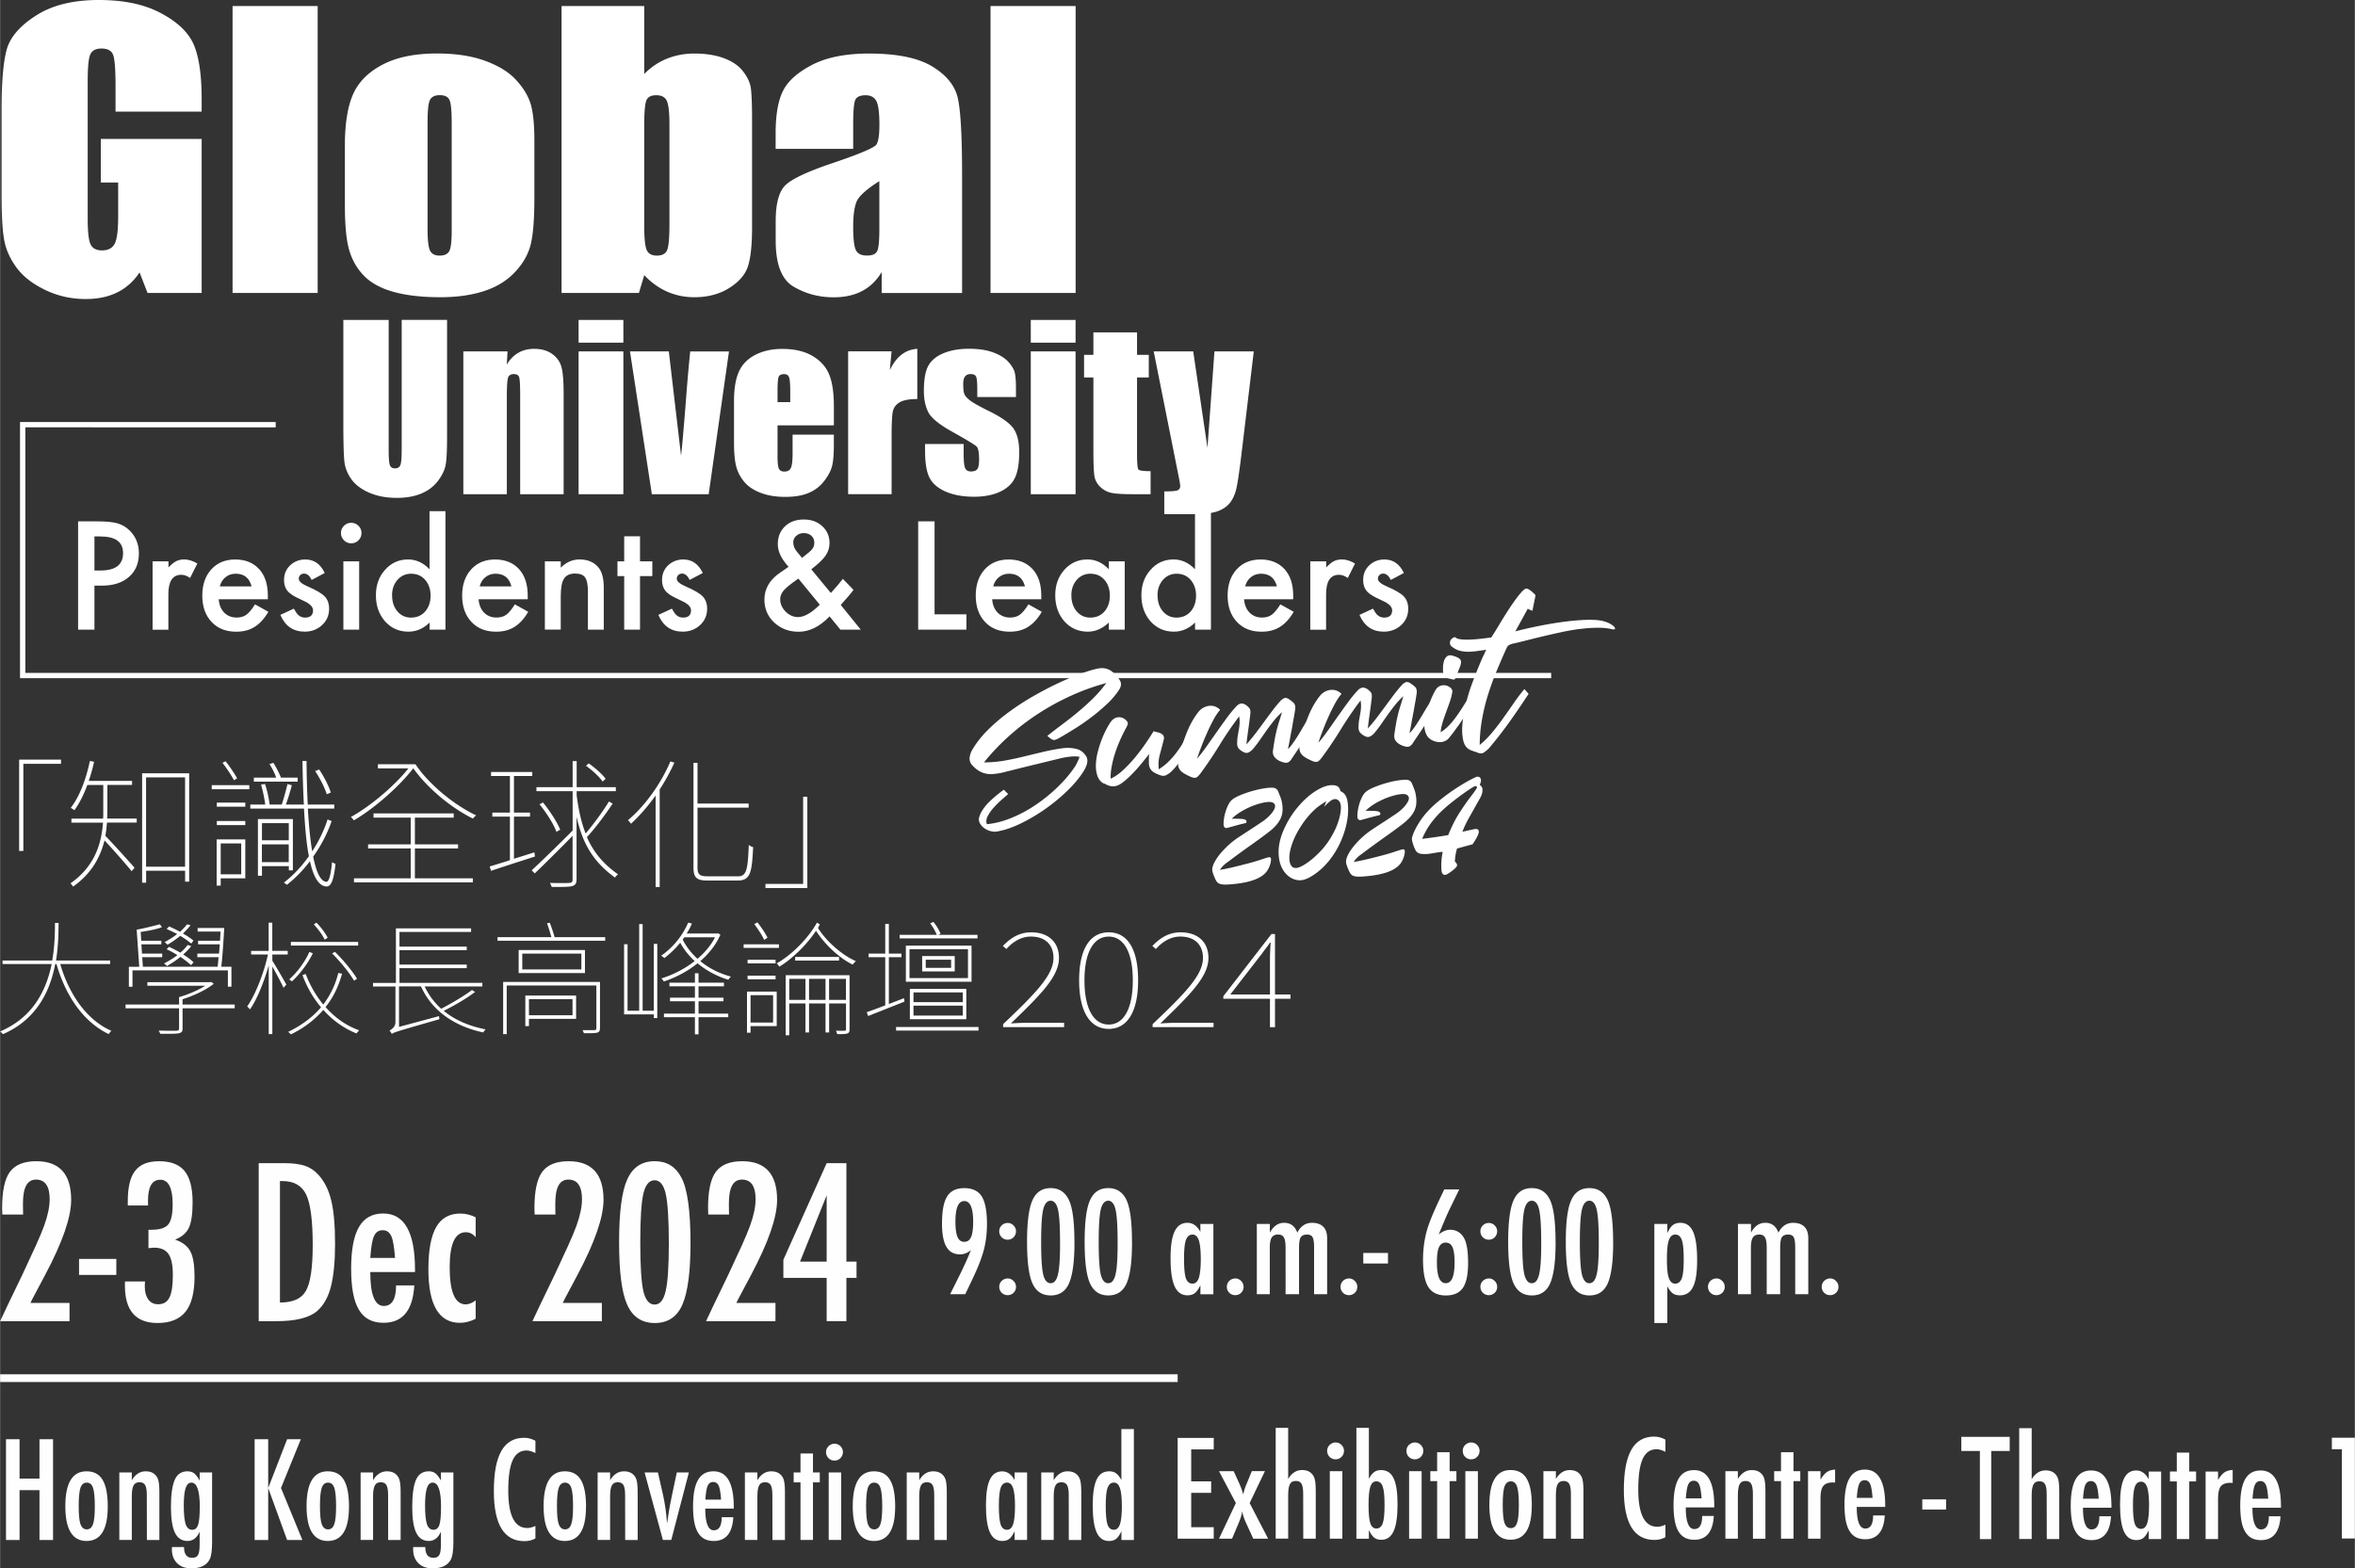
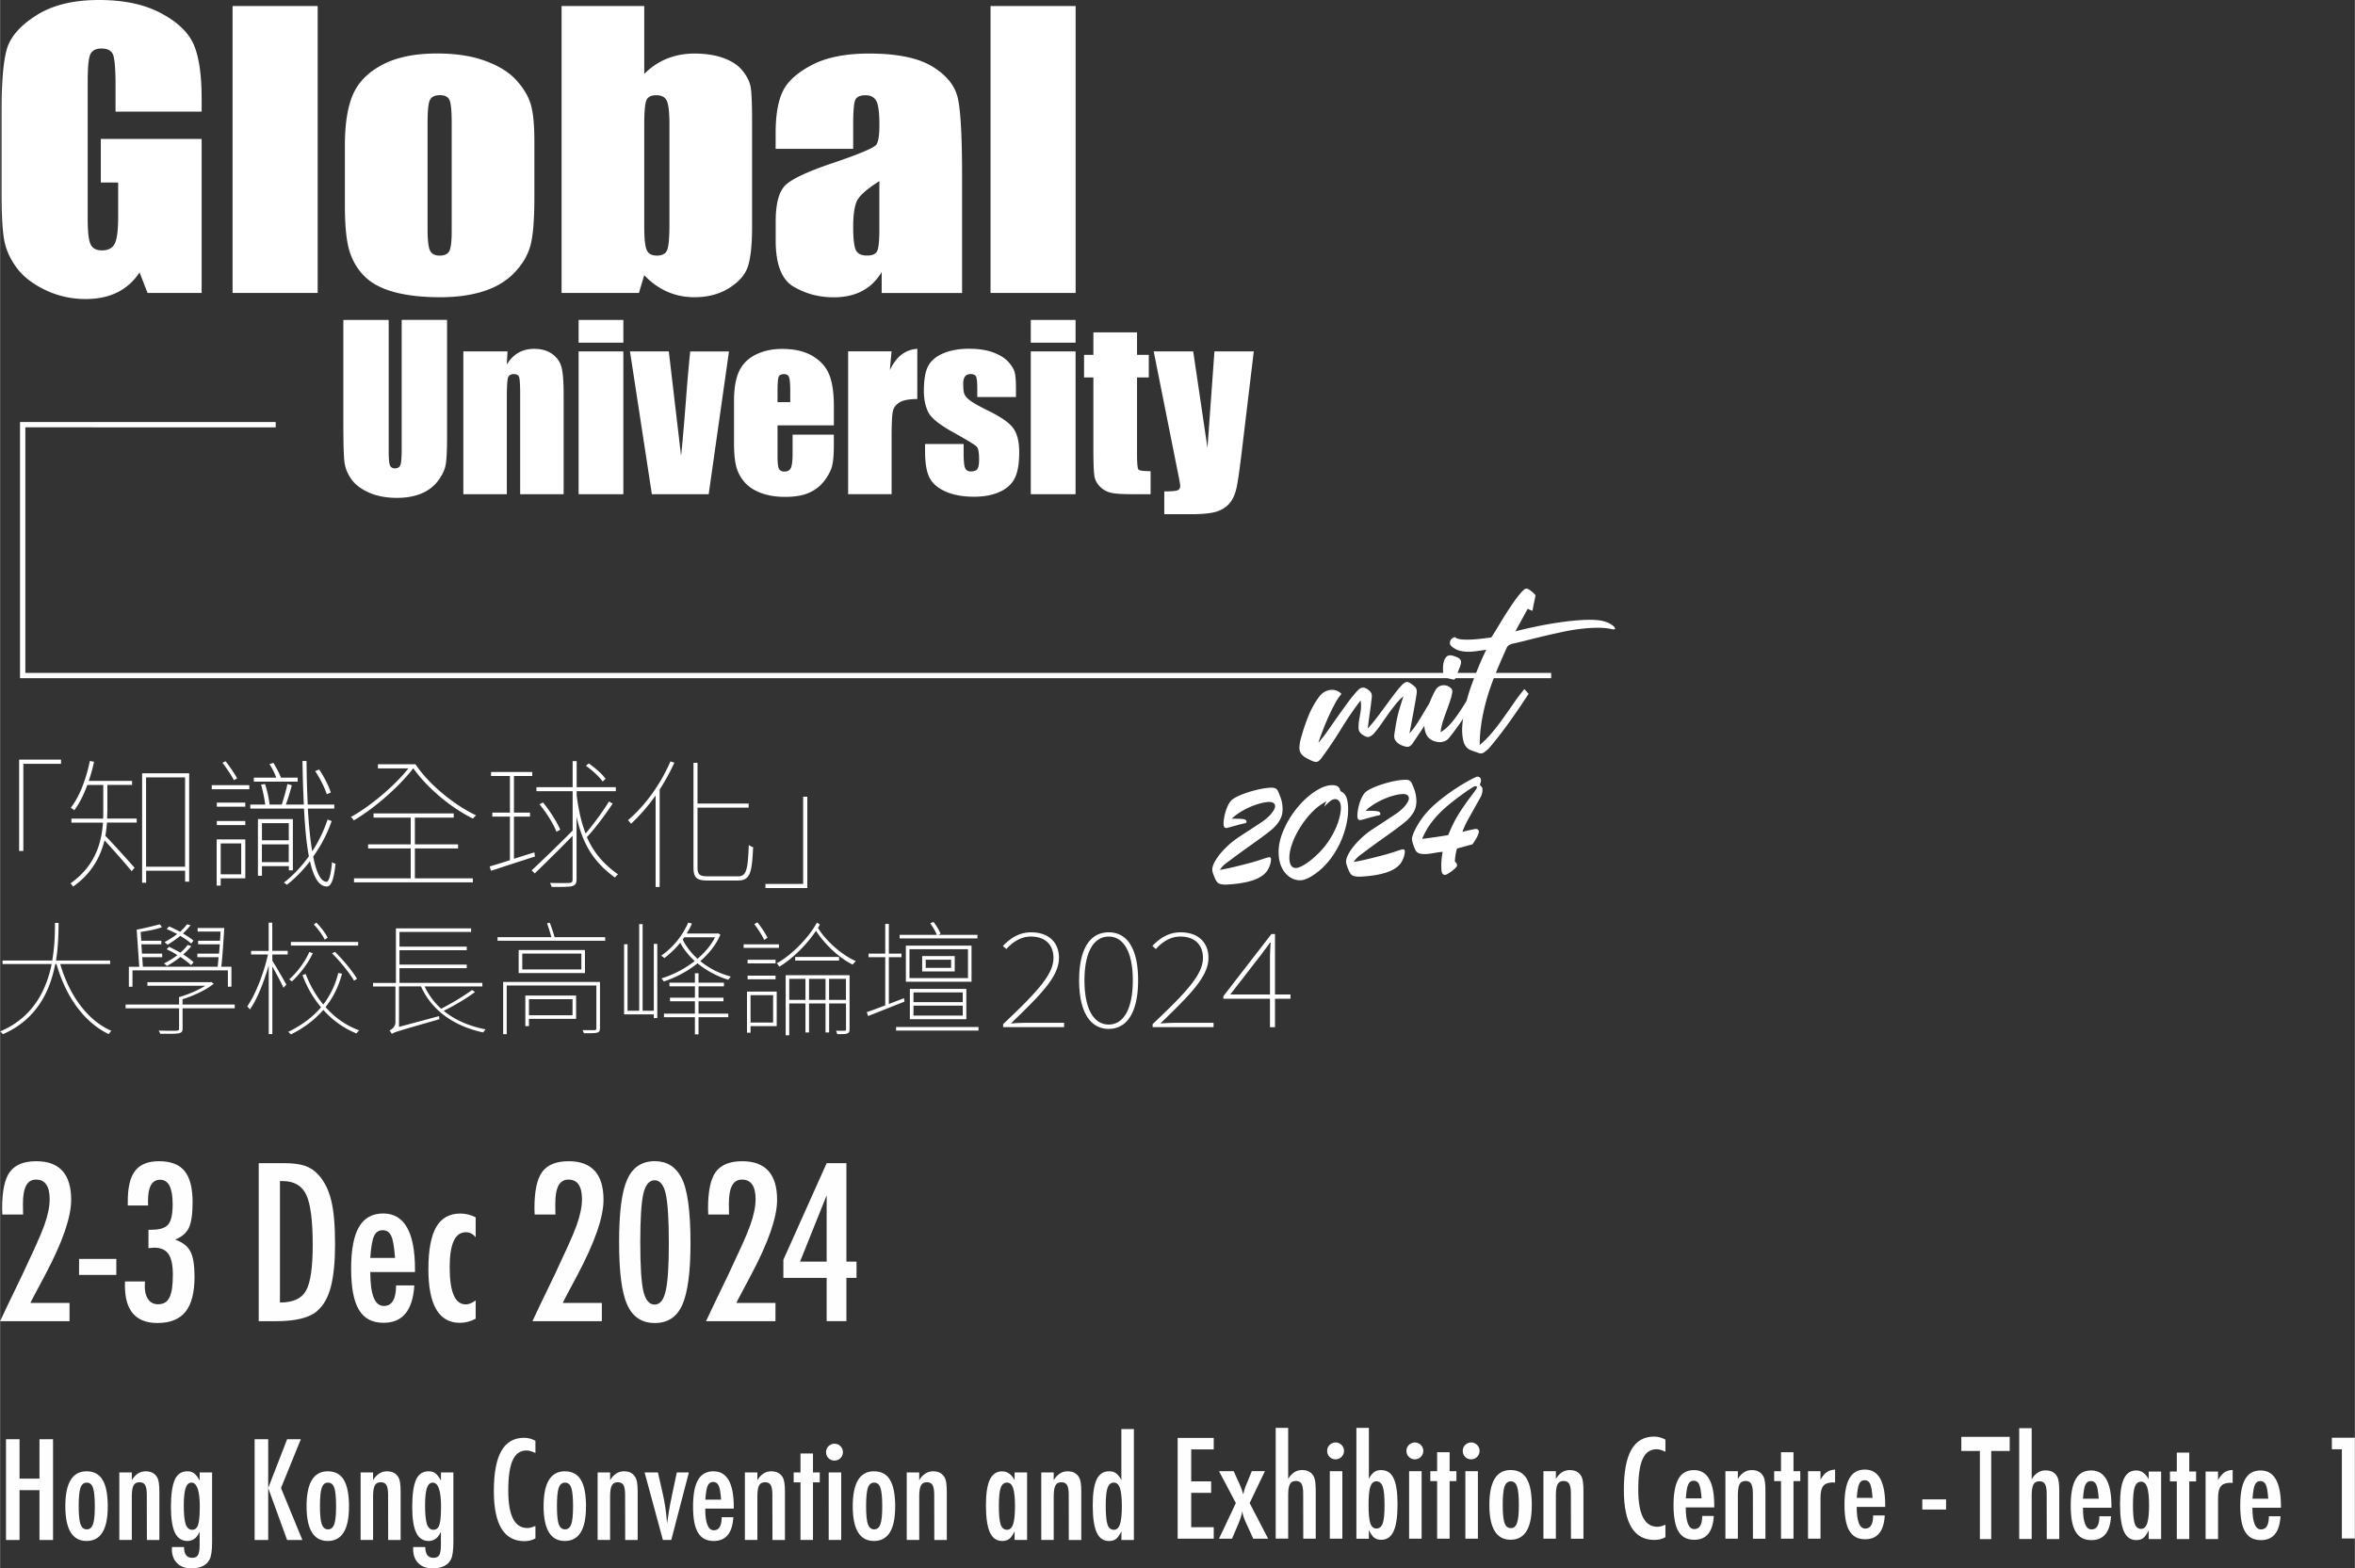
<svg xmlns="http://www.w3.org/2000/svg" xml:space="preserve" width="1908" height="1271" style="shape-rendering:geometricPrecision;text-rendering:geometricPrecision;image-rendering:optimizeQuality;fill-rule:evenodd;clip-rule:evenodd" viewBox="0 0 807.16 537.74">
  <rect x="0" y="0" width="807.16" height="537.74" fill="#333333" stroke="none" />
  <defs>
    <style>.fil0,.fil2{fill:#fefefe;fill-rule:nonzero}.fil2{fill:#fff}</style>
  </defs>
  <g id="圖層_x0020_1">
    <g id="_1764494772976">
      <path d="M7.9 416.43H.75l-.07-2.14c0-5.91.89-10.08 2.67-12.49 1.8-2.43 4.81-3.65 9.04-3.65 7.98 0 11.96 4.42 11.96 13.26 0 5.97-2.98 14.56-8.95 25.79l-4.31 8.11q-.045.06-.21.42c-.12.24-.28.57-.49 1.02h13.4V453H0c.4-.89 1.23-2.66 2.49-5.3 1.27-2.64 2.98-6.21 5.16-10.7 1.85-3.93 3.39-7.26 4.63-10s2.17-4.98 2.81-6.73q1.89-5.265 1.89-9.09c0-4.48-1.56-6.73-4.67-6.73-3.1 0-4.49 2.78-4.49 8.35l.04 3.09.04.57zM27.06 431.66h12.77v5.47H27.06zM50.71 413.34h-6.95v-1.43c0-2.42.2-4.48.62-6.22.4-1.73 1.05-3.16 1.92-4.27.88-1.13 2-1.95 3.36-2.48 1.35-.53 2.98-.79 4.87-.79 3.98 0 6.88 1.13 8.71 3.37 1.82 2.25 2.74 5.81 2.74 10.7 0 4.03-.43 6.93-1.26 8.71-.82 1.8-2.4 3.17-4.74 4.1 2.53.86 4.27 2.21 5.23 4.03.96 1.8 1.43 4.69 1.43 8.67q0 8.175-3.09 12.03c-2.05 2.57-5.26 3.86-9.61 3.86-7.43 0-11.16-4.27-11.16-12.81v-.95c0-.26.01-.42.04-.49h6.84c-.03.39-.05.74-.05 1.04-.01.29-.02.52-.02.72 0 1.85.4 3.32 1.21 4.42s1.91 1.64 3.32 1.64c.92 0 1.69-.18 2.33-.54s1.17-.95 1.58-1.76c.4-.8.7-1.85.9-3.14.18-1.28.28-2.84.28-4.66 0-3.3-.5-5.67-1.49-7.12-.99-1.46-2.65-2.18-4.96-2.18-.26 0-.54.02-.85.06-.31.03-.65.08-1.06.12v-6.32h1.03c2.82 0 4.74-.61 5.75-1.82 1.01-1.22 1.51-3.52 1.51-6.91 0-5.62-1.42-8.42-4.25-8.42-2.82 0-4.2 2.39-4.2 7.19l.03 1.64zM88.63 398.82h8.99c2.73 0 5.04.31 6.91.91 1.73.59 3.27 1.63 4.63 3.13 2.03 2.24 3.48 5.17 4.34 8.77.87 3.49 1.31 8.48 1.31 14.98 0 5.97-.48 10.83-1.44 14.6-.93 3.6-2.48 6.35-4.63 8.24-2.64 2.36-7.37 3.55-14.2 3.55h-5.9v-54.18zm7.3 47.78c4.44 0 7.41-1.34 8.9-4.03 1.54-2.69 2.32-7.92 2.32-15.68 0-8.36-.74-14.09-2.21-17.23-1.47-3.13-4.17-4.7-8.11-4.7h-.91v41.65zM135.72 440.74h6.25c-.5 8.54-4 12.81-10.53 12.81-1.94 0-3.61-.36-5-1.1-1.39-.72-2.54-1.84-3.46-3.37q-1.365-2.28-2.01-5.79c-.43-2.34-.65-5.12-.65-8.35 0-6.41.89-11.16 2.68-14.24 1.79-3.09 4.56-4.63 8.3-4.63 7.27 0 10.91 6.41 10.91 19.22v.85h-15.33c0 7.76 1.54 11.64 4.63 11.64 2.81 0 4.21-2.35 4.21-7.05zm-.35-9.43c-.29-3.82-.72-6.32-1.3-7.51-.6-1.33-1.59-2-2.95-2-1.35 0-2.35.67-2.94 2-.59 1.19-1.03 3.69-1.3 7.51zM163.01 417.38v6.84c-.93-1.14-2.06-1.72-3.37-1.72-3.7 0-5.54 4-5.54 12 0 8.49 1.83 12.74 5.51 12.74 1.03 0 2.16-.46 3.4-1.37v6.29c-1.78.93-3.58 1.4-5.4 1.4-7.21 0-10.81-6.13-10.81-18.39 0-6.52.89-11.34 2.67-14.44 1.77-3.09 4.54-4.64 8.28-4.64 1.8 0 3.55.43 5.26 1.3zM190.38 416.43h-7.16l-.07-2.14c0-5.91.89-10.08 2.67-12.49 1.8-2.43 4.81-3.65 9.04-3.65q11.97 0 11.97 13.26c0 5.97-2.99 14.56-8.96 25.79l-4.31 8.11c-.02.04-.1.18-.21.42s-.28.57-.49 1.02h13.4V453h-23.79c.4-.89 1.23-2.66 2.49-5.3 1.27-2.64 2.99-6.21 5.16-10.7 1.85-3.93 3.39-7.26 4.63-10s2.17-4.98 2.81-6.73q1.89-5.265 1.89-9.09c0-4.48-1.56-6.73-4.66-6.73-3.11 0-4.49 2.78-4.49 8.35l.03 3.09.04.57zM236.65 426.32c0 9.74-.93 16.75-2.8 21.06-1.85 4.16-4.99 6.25-9.44 6.25-4.44 0-7.6-2.1-9.47-6.29-1.85-4.07-2.77-11.21-2.77-21.44s.92-17.36 2.77-21.44c1.85-4.21 4.99-6.32 9.44-6.32 4.11 0 7.15 1.85 9.11 5.55 2.11 3.9 3.16 11.45 3.16 22.62zm-7.43 0c0-8.18-.36-13.84-1.06-16.97-.7-3.11-1.98-4.67-3.82-4.67s-3.13 1.54-3.86 4.63c-.7 3.09-1.05 8.64-1.05 16.66s.35 13.59 1.05 16.7c.73 3.09 2.02 4.63 3.86 4.63s3.09-1.53 3.78-4.6c.73-2.92 1.1-8.39 1.1-16.39zM249.88 416.43h-7.15l-.07-2.14c0-5.91.88-10.08 2.66-12.49 1.81-2.43 4.82-3.65 9.05-3.65 7.97 0 11.96 4.42 11.96 13.26 0 5.97-2.98 14.56-8.95 25.79l-4.31 8.11q-.045.06-.21.42c-.12.24-.29.57-.5 1.02h13.41V453h-23.79c.39-.89 1.23-2.66 2.49-5.3 1.27-2.64 2.98-6.21 5.16-10.7 1.85-3.93 3.39-7.26 4.63-10s2.17-4.98 2.8-6.73c1.27-3.51 1.9-6.54 1.9-9.09 0-4.48-1.56-6.73-4.67-6.73s-4.49 2.78-4.49 8.35l.04 3.09.03.57zM283.32 398.82h6.77v33.75h3.47v5.58h-3.47v14.84h-6.77v-14.84h-14.84v-6.21zm0 33.75v-22.73l-9.12 22.73z" class="fil0" />
    </g>
    <g id="_1764494778256">
-       <path d="M330.82 443.75h-5.17l3.47-6.98c.62-1.28 1.24-2.58 1.85-3.92s1.21-2.75 1.8-4.2c-1.19.96-2.43 1.44-3.69 1.44-2.13 0-3.7-.85-4.7-2.57-1.02-1.72-1.52-4.38-1.52-7.99q0-6.525 1.77-9.33c1.18-1.88 3.14-2.82 5.89-2.82s4.76.95 5.96 2.84c1.19 1.9 1.79 5.05 1.79 9.45q0 4.89-1.11 9.03c-.37 1.36-.88 2.89-1.54 4.58-.67 1.68-1.5 3.57-2.5 5.66l-1.88 3.94-.42.88zm2.72-24.85c0-4.73-1.02-7.09-3.05-7.09-2.02 0-3.03 2.33-3.03 7.01 0 2.45.24 4.22.72 5.32q.705 1.65 2.31 1.65c1.08 0 1.85-.54 2.33-1.63q.72-1.635.72-5.25zM345.4 419.32c.76 0 1.42.29 1.98.86.56.55.84 1.22.84 2 0 .77-.28 1.48-.84 2.05-.55.55-1.23.83-2.02.83s-1.49-.28-2.05-.83c-.56-.57-.84-1.26-.84-2.05s.28-1.48.84-2.03c.57-.55 1.27-.83 2.09-.83m0 19.03q1.14 0 1.98.87c.56.55.84 1.23.84 2.02s-.28 1.47-.84 2.03c-.59.54-1.26.81-2.02.81-.41 0-.78-.08-1.13-.22a2.881 2.881 0 0 1-1.53-1.52c-.15-.35-.22-.72-.22-1.13 0-.79.28-1.47.84-2.02.57-.55 1.27-.84 2.09-.84zM368.26 426.07c0 6.45-.63 11.11-1.87 13.96-1.22 2.76-3.3 4.14-6.25 4.14s-5.05-1.39-6.29-4.16c-1.22-2.7-1.84-7.44-1.84-14.22 0-6.79.62-11.52 1.84-14.23 1.23-2.79 3.31-4.19 6.26-4.19 2.73 0 4.74 1.23 6.05 3.68 1.4 2.59 2.09 7.6 2.09 15.01zm-4.94 0c0-5.43-.23-9.19-.69-11.27-.47-2.06-1.31-3.1-2.54-3.1-1.22 0-2.08 1.03-2.56 3.08-.47 2.05-.69 5.73-.69 11.05 0 5.33.22 9.01.69 11.08.48 2.05 1.34 3.07 2.56 3.07 1.23 0 2.05-1.01 2.52-3.04.48-1.94.72-5.56.72-10.87zM387.99 426.07c0 6.45-.62 11.11-1.86 13.96-1.23 2.76-3.31 4.14-6.26 4.14s-5.04-1.39-6.29-4.16q-1.83-4.05-1.83-14.22c0-6.79.61-11.52 1.83-14.23 1.23-2.79 3.31-4.19 6.26-4.19 2.73 0 4.75 1.23 6.05 3.68 1.4 2.59 2.09 7.6 2.09 15.01zm-4.94 0c0-5.43-.22-9.19-.69-11.27-.47-2.06-1.31-3.1-2.53-3.1-1.23 0-2.08 1.03-2.57 3.08-.46 2.05-.69 5.73-.69 11.05 0 5.33.23 9.01.69 11.08.49 2.05 1.34 3.07 2.57 3.07 1.22 0 2.05-1.01 2.51-3.04.49-1.94.72-5.56.72-10.87zM415.88 419.67v24.09h-4.45v-3.1c-.63 1.32-1.27 2.23-1.91 2.72-.63.49-1.47.75-2.52.75-1.99 0-3.46-1.02-4.4-3.07-.93-2.05-1.4-5.27-1.4-9.64s.47-7.24 1.4-9.21c.94-1.96 2.4-2.94 4.4-2.94 1.83 0 3.3 1.04 4.42 3.12v-2.72h4.46m-10.06 11.93c0 3.17.21 5.38.62 6.64.43 1.26 1.2 1.88 2.28 1.88.99 0 1.72-.65 2.17-1.95.44-1.4.67-3.55.67-6.44 0-2.9-.23-5.07-.67-6.47-.45-1.3-1.18-1.96-2.17-1.96-1.06 0-1.8.63-2.25 1.87-.43 1.14-.65 3.3-.65 6.44zM423.41 438.35q1.14 0 1.98.87c.55.55.84 1.23.84 2.02s-.29 1.47-.84 2.03c-.59.54-1.27.81-2.02.81-.41 0-.79-.08-1.13-.22-.34-.15-.66-.36-.92-.61-.25-.26-.46-.56-.61-.91s-.22-.72-.22-1.13c0-.79.28-1.47.83-2.02.58-.55 1.28-.84 2.1-.84zM430.79 419.67h4.45v2.97c1.22-2.25 2.85-3.37 4.88-3.37 2.22 0 3.73 1.13 4.52 3.37 1.18-2.25 2.85-3.37 5.02-3.37 1.69 0 2.99.45 3.88 1.34s1.33 2.21 1.33 3.94v19.2h-4.47V427.9c0-1.81-.16-3.04-.51-3.65-.32-.64-.96-.95-1.91-.95-1.07 0-1.79.32-2.19.97-.37.64-.55 1.85-.55 3.63v15.85h-4.61V427.9c0-.85-.05-1.58-.14-2.17s-.23-1.06-.43-1.41c-.2-.36-.46-.62-.79-.79-.33-.16-.73-.24-1.21-.24-1.03 0-1.76.35-2.2 1.04-.43.7-.65 1.89-.65 3.57v15.85h-4.44v-24.09zM462.39 438.35q1.14 0 1.98.87c.56.55.84 1.23.84 2.02s-.28 1.47-.84 2.03c-.59.54-1.27.81-2.02.81-.41 0-.79-.08-1.13-.22a2.881 2.881 0 0 1-1.53-1.52c-.15-.35-.22-.72-.22-1.13 0-.79.28-1.47.84-2.02.57-.55 1.27-.84 2.09-.84zM467.26 429.61h8.47v3.62h-8.47zM495.02 407.82h5.14l-3.37 6.91c-.59 1.26-1.18 2.59-1.78 4.01-.6 1.4-1.22 2.91-1.88 4.51 1.35-1.07 2.65-1.6 3.89-1.6 2 0 3.55.87 4.63 2.6 1.03 1.63 1.54 4.56 1.54 8.75 0 3.97-.59 6.84-1.79 8.59-1.2 1.73-3.14 2.59-5.85 2.59-2.7 0-4.75-.95-5.97-2.86-1.23-1.93-1.84-5.06-1.84-9.4 0-3.64.48-7.12 1.44-10.43.5-1.64 1.23-3.58 2.2-5.82.97-2.23 2.19-4.85 3.65-7.84zm3.54 25.16c0-1.24-.06-2.3-.17-3.18-.12-.88-.29-1.59-.54-2.14-.24-.55-.56-.95-.94-1.21-.38-.27-.84-.39-1.38-.39q-.81 0-1.38.39c-.38.25-.7.66-.94 1.19-.25.55-.44 1.25-.54 2.13-.11.88-.17 1.93-.17 3.15q0 7.05 3.03 7.05c2.01 0 3.03-2.33 3.03-7zM510.33 419.32c.76 0 1.42.29 1.98.86.56.55.84 1.22.84 2 0 .77-.28 1.48-.84 2.05-.55.55-1.23.83-2.02.83s-1.49-.28-2.05-.83c-.56-.57-.84-1.26-.84-2.05s.28-1.48.84-2.03c.57-.55 1.27-.83 2.09-.83m0 19.03q1.14 0 1.98.87c.56.55.84 1.23.84 2.02s-.28 1.47-.84 2.03c-.59.54-1.26.81-2.02.81-.41 0-.78-.08-1.13-.22a2.881 2.881 0 0 1-1.53-1.52c-.15-.35-.22-.72-.22-1.13 0-.79.28-1.47.84-2.02.57-.55 1.27-.84 2.09-.84zM533.18 426.07c0 6.45-.62 11.11-1.86 13.96-1.23 2.76-3.31 4.14-6.26 4.14s-5.05-1.39-6.29-4.16c-1.22-2.7-1.84-7.44-1.84-14.22 0-6.79.62-11.52 1.84-14.23 1.23-2.79 3.31-4.19 6.26-4.19 2.73 0 4.75 1.23 6.05 3.68 1.4 2.59 2.09 7.6 2.09 15.01zm-4.93 0c0-5.43-.23-9.19-.69-11.27-.47-2.06-1.31-3.1-2.54-3.1-1.22 0-2.07 1.03-2.56 3.08-.47 2.05-.69 5.73-.69 11.05 0 5.33.22 9.01.69 11.08.49 2.05 1.34 3.07 2.56 3.07 1.23 0 2.05-1.01 2.52-3.04.48-1.94.72-5.56.72-10.87zM552.92 426.07c0 6.45-.62 11.11-1.86 13.96-1.23 2.76-3.31 4.14-6.26 4.14s-5.04-1.39-6.28-4.16c-1.23-2.7-1.84-7.44-1.84-14.22 0-6.79.61-11.52 1.84-14.23 1.22-2.79 3.3-4.19 6.25-4.19 2.73 0 4.75 1.23 6.05 3.68 1.4 2.59 2.09 7.6 2.09 15.01zm-4.93 0c0-5.43-.23-9.19-.7-11.27-.47-2.06-1.31-3.1-2.53-3.1-1.23 0-2.08 1.03-2.57 3.08-.46 2.05-.69 5.73-.69 11.05 0 5.33.23 9.01.69 11.08.49 2.05 1.34 3.07 2.57 3.07 1.22 0 2.05-1.01 2.51-3.04.49-1.94.72-5.56.72-10.87M567.04 453.63v-33.96h4.44v3.11c.62-1.32 1.26-2.23 1.91-2.74.66-.51 1.51-.77 2.57-.77 1.99 0 3.44 1.03 4.36 3.08.93 2.06 1.38 5.28 1.38 9.65s-.47 7.36-1.41 9.24c-.94 1.93-2.43 2.89-4.49 2.89-1 0-1.81-.22-2.45-.68q-.465-.33-.93-.93c-.31-.41-.63-.89-.94-1.47v12.57h-4.44zm10.06-21.79c0-3.27-.22-5.49-.65-6.65-.42-1.26-1.17-1.89-2.26-1.89-1.02 0-1.75.66-2.19 1.96-.44 1.21-.66 3.37-.66 6.47s.22 5.26.66 6.47c.44 1.28 1.17 1.93 2.19 1.93 1.01 0 1.8-.62 2.26-1.86.43-1.15.65-3.29.65-6.43M588.34 438.35q1.14 0 1.98.87c.55.55.84 1.23.84 2.02s-.29 1.47-.84 2.03c-.59.54-1.27.81-2.02.81-.41 0-.79-.08-1.13-.22-.34-.15-.66-.36-.92-.61-.25-.26-.46-.56-.61-.91s-.22-.72-.22-1.13c0-.79.28-1.47.83-2.02.58-.55 1.28-.84 2.1-.84zM595.72 419.67h4.44v2.97c1.22-2.25 2.85-3.37 4.88-3.37 2.22 0 3.73 1.13 4.52 3.37 1.18-2.25 2.85-3.37 5.03-3.37 1.69 0 2.98.45 3.87 1.34s1.34 2.21 1.34 3.94v19.2h-4.48V427.9c0-1.81-.16-3.04-.51-3.65-.32-.64-.96-.95-1.91-.95-1.07 0-1.79.32-2.19.97-.37.64-.55 1.85-.55 3.63v15.85h-4.61V427.9c0-.85-.05-1.58-.14-2.17-.08-.59-.22-1.06-.43-1.41-.2-.36-.46-.62-.79-.79-.32-.16-.73-.24-1.21-.24-1.02 0-1.75.35-2.19 1.04q-.66 1.05-.66 3.57v15.85h-4.44v-24.09zM627.32 438.35q1.14 0 1.98.87c.56.55.84 1.23.84 2.02s-.28 1.47-.84 2.03c-.59.54-1.27.81-2.02.81-.41 0-.79-.08-1.13-.22-.34-.15-.66-.36-.92-.61-.25-.26-.46-.56-.61-.91s-.22-.72-.22-1.13c0-.79.28-1.47.84-2.02.57-.55 1.27-.84 2.09-.84z" class="fil0" />
-     </g>
-     <path d="M0 472.53h403.63" style="stroke:#fff;stroke-width:2.64;stroke-miterlimit:22.926;fill:none;fill-rule:nonzero" />
+       </g>
    <path d="M2.01 493.47h4.65v13.51h6.83v-13.51h4.65v34.55h-4.65v-17.09H6.66v17.09H2.01zM36.89 516.62c0 7.83-2.43 11.74-7.27 11.74s-7.27-3.98-7.27-11.92 2.41-11.97 7.25-11.97c1.25 0 2.34.23 3.25.72.92.47 1.68 1.22 2.28 2.22.59 1 1.04 2.26 1.33 3.78s.44 3.33.44 5.43zm-4.43-.11c0-3.04-.21-5.15-.61-6.35-.39-1.2-1.12-1.81-2.15-1.81s-1.74.59-2.17 1.79c-.39 1.19-.6 3.27-.6 6.24 0 2.96.21 5.04.6 6.21.44 1.19 1.16 1.79 2.17 1.79q1.53 0 2.13-1.77c.41-1.09.63-3.14.63-6.1M40.86 504.86h4.28v2.66c1.22-2.03 2.8-3.05 4.75-3.05 1.94 0 3.22.74 4.03 2.22.45.84.67 2.46.67 4.86v16.47h-4.28l-.03-15.48c0-1.57-.19-2.68-.56-3.34-.37-.65-1.01-.98-1.92-.98-.49 0-.9.08-1.25.26-.32.16-.6.45-.81.82-.2.38-.35.88-.45 1.48-.09.62-.15 1.36-.15 2.26V528h-4.28zM68.37 504.86h4.29v23.88c0 2.87-.28 4.84-.85 5.95-1.04 2.03-3.14 3.05-6.28 3.05-2.07 0-3.7-.59-4.88-1.77s-1.78-2.8-1.78-4.81l.03-.72h4.14c0 2.46.92 3.69 2.75 3.69 1 0 1.68-.31 2.03-.94.37-.59.57-1.79.57-3.56v-4.45c-.91 2.11-2.31 3.18-4.19 3.18s-3.37-.95-4.28-2.83c-.9-1.87-1.37-4.81-1.37-8.81 0-4.24.44-7.37 1.32-9.37q1.29-2.88 4.32-2.88c.96 0 1.73.23 2.33.7s1.22 1.29 1.88 2.46v-2.78zm.07 11.79c0-5.53-.96-8.3-2.87-8.3-.9 0-1.57.62-1.98 1.87-.42 1.25-.64 3.23-.64 5.98 0 2.9.22 5.04.65 6.41.45 1.27 1.19 1.91 2.24 1.91.98 0 1.65-.56 2.02-1.7.37-1.06.57-3.11.57-6.17zM87.24 493.47h4.65v16.73l6.49-16.73h4.7l-6.8 16.73 7.33 17.82h-5.24l-6.48-17.82v17.82h-4.65zM119.58 516.62c0 7.83-2.43 11.74-7.27 11.74s-7.27-3.98-7.27-11.92 2.41-11.97 7.25-11.97c1.25 0 2.33.23 3.25.72.92.47 1.68 1.22 2.28 2.22.59 1 1.04 2.26 1.33 3.78s.44 3.33.44 5.43zm-4.42-.11c0-3.04-.21-5.15-.6-6.35-.4-1.2-1.13-1.81-2.16-1.81s-1.74.59-2.16 1.79c-.4 1.19-.61 3.27-.61 6.24 0 2.96.21 5.04.61 6.21.44 1.19 1.15 1.79 2.16 1.79q1.53 0 2.13-1.77c.41-1.09.63-3.14.63-6.1M123.57 504.86h4.27v2.66c1.22-2.03 2.8-3.05 4.75-3.05s3.22.74 4.03 2.22c.45.84.67 2.46.67 4.86v16.47h-4.28l-.02-15.48c0-1.57-.2-2.68-.57-3.34-.37-.65-1.01-.98-1.92-.98-.49 0-.9.08-1.24.26-.33.16-.61.45-.81.82-.21.38-.36.88-.46 1.48-.09.62-.15 1.36-.15 2.26V528h-4.27zM151.07 504.86h4.3v23.88c0 2.87-.29 4.84-.85 5.95-1.05 2.03-3.14 3.05-6.29 3.05-2.07 0-3.7-.59-4.88-1.77s-1.78-2.8-1.78-4.81l.03-.72h4.14q0 3.69 2.76 3.69c1 0 1.67-.31 2.03-.94.37-.59.56-1.79.56-3.56v-4.45c-.91 2.11-2.31 3.18-4.19 3.18-1.87 0-3.37-.95-4.27-2.83-.91-1.87-1.37-4.81-1.37-8.81 0-4.24.43-7.37 1.31-9.37q1.305-2.88 4.32-2.88c.96 0 1.73.23 2.33.7.61.47 1.22 1.29 1.88 2.46v-2.78zm.07 11.79c0-5.53-.96-8.3-2.86-8.3-.91 0-1.58.62-1.99 1.87s-.63 3.23-.63 5.98c0 2.9.22 5.04.64 6.41.45 1.27 1.19 1.91 2.24 1.91.98 0 1.66-.56 2.03-1.7.37-1.06.56-3.11.56-6.17zM183.49 494.02v4.19c-1.19-.58-2.19-.88-3-.88-1.1 0-2.06.27-2.84.82-.8.55-1.44 1.39-1.96 2.51-.52 1.14-.89 2.56-1.14 4.31-.25 1.74-.37 3.78-.37 6.15 0 8.53 2.18 12.8 6.55 12.8q1.14 0 2.76-.72v4.28c-1.12.63-2.37.94-3.76.94-6.99 0-10.49-5.72-10.49-17.15 0-6.17.85-10.76 2.57-13.78 1.71-3.01 4.32-4.51 7.84-4.51 1.3 0 2.58.34 3.85 1.03zM200.82 516.62c0 7.83-2.42 11.74-7.26 11.74s-7.27-3.98-7.27-11.92 2.41-11.97 7.25-11.97c1.25 0 2.33.23 3.25.72.92.47 1.68 1.22 2.28 2.22.59 1 1.04 2.26 1.33 3.78s.44 3.33.44 5.43zm-4.43-.11c0-3.04-.2-5.15-.6-6.35s-1.12-1.81-2.15-1.81-1.74.59-2.17 1.79q-.6 1.785-.6 6.24c0 2.96.2 5.04.6 6.21.44 1.19 1.15 1.79 2.17 1.79 1.01 0 1.73-.59 2.12-1.77.42-1.09.63-3.14.63-6.1M204.81 504.86h4.28v2.66c1.22-2.03 2.8-3.05 4.75-3.05 1.94 0 3.22.74 4.03 2.22.45.84.67 2.46.67 4.86v16.47h-4.28l-.03-15.48c0-1.57-.19-2.68-.56-3.34-.37-.65-1.01-.98-1.92-.98-.49 0-.9.08-1.25.26-.32.16-.6.45-.8.82-.21.38-.36.88-.46 1.48-.09.62-.15 1.36-.15 2.26V528h-4.28zM220.9 504.86h4.58l1.67 7.33c.35 1.5.63 3.07.88 4.73s.44 3.49.58 5.45c.08-.47.13-.73.13-.81l.52-3.44c.2-1.32.58-3.3 1.14-5.93l1.55-7.33h4.14L230.06 528h-2.88l-6.27-23.14zM247.35 520.2h3.98c-.32 5.44-2.55 8.16-6.71 8.16-1.23 0-2.3-.23-3.19-.7s-1.62-1.18-2.21-2.15c-.59-.98-1.02-2.2-1.29-3.69-.27-1.5-.41-3.26-.41-5.32 0-4.09.57-7.12 1.71-9.08 1.14-1.97 2.91-2.95 5.3-2.95 4.63 0 6.95 4.09 6.95 12.26v.54h-9.78c0 4.95.99 7.43 2.95 7.43 1.8 0 2.69-1.5 2.69-4.5zm-.22-6.02c-.18-2.43-.45-4.03-.82-4.78-.39-.85-1.02-1.28-1.88-1.28s-1.51.42-1.88 1.28c-.37.75-.64 2.35-.82 4.78h5.42zM255.29 504.86h4.28v2.66c1.22-2.03 2.8-3.05 4.74-3.05 1.95 0 3.23.74 4.04 2.22.45.84.67 2.46.67 4.86v16.47h-4.28l-.03-15.48c0-1.57-.19-2.68-.56-3.34-.37-.65-1.02-.98-1.92-.98-.49 0-.91.08-1.25.26-.33.16-.6.45-.81.82-.2.38-.35.88-.45 1.48-.1.62-.15 1.36-.15 2.26V528h-4.28zM274.35 498.37h4.28v6.49h2.33v3.4h-2.33V528h-4.28v-19.74h-2.34v-3.4h2.34zM286.03 495.01c.79 0 1.45.29 2.02.85.56.56.85 1.25.85 2.03s-.29 1.49-.85 2.06c-.56.56-1.25.85-2.06.85s-1.49-.29-2.05-.85c-.57-.57-.83-1.25-.83-2.09 0-.78.29-1.44.85-2.01.62-.57 1.31-.85 2.09-.85zm-2.01 9.85h4.29V528h-4.29zM306.8 516.62c0 7.83-2.43 11.74-7.27 11.74s-7.27-3.98-7.27-11.92 2.41-11.97 7.25-11.97c1.25 0 2.34.23 3.25.72.92.47 1.68 1.22 2.28 2.22.59 1 1.04 2.26 1.33 3.78s.44 3.33.44 5.43zm-4.43-.11c0-3.04-.21-5.15-.61-6.35-.39-1.2-1.12-1.81-2.15-1.81s-1.74.59-2.17 1.79c-.39 1.19-.6 3.27-.6 6.24 0 2.96.21 5.04.6 6.21.44 1.19 1.16 1.79 2.17 1.79q1.53 0 2.13-1.77c.41-1.09.63-3.14.63-6.1M310.77 504.86h4.28v2.66c1.22-2.03 2.8-3.05 4.75-3.05 1.94 0 3.22.74 4.03 2.22.45.84.67 2.46.67 4.86v16.47h-4.28l-.03-15.48c0-1.57-.19-2.68-.56-3.34-.37-.65-1.01-.98-1.92-.98-.49 0-.9.08-1.25.26-.33.16-.6.45-.81.82-.2.38-.35.88-.45 1.48-.09.62-.15 1.36-.15 2.26V528h-4.28zM352.02 504.86V528h-4.28v-2.97c-.61 1.26-1.22 2.14-1.83 2.62-.62.48-1.42.71-2.42.71-1.92 0-3.33-.99-4.22-2.95s-1.35-5.06-1.35-9.25c0-4.2.46-6.97 1.35-8.85s2.3-2.82 4.22-2.82c1.76 0 3.18 1 4.25 3v-2.62h4.28zm-9.67 11.47c0 3.05.21 5.17.61 6.38.41 1.21 1.15 1.81 2.19 1.81.96 0 1.65-.63 2.09-1.88.42-1.34.64-3.41.64-6.2 0-2.78-.22-4.88-.64-6.22-.44-1.25-1.13-1.88-2.09-1.88-1.01 0-1.74.59-2.17 1.78-.41 1.1-.63 3.17-.63 6.2zM356.88 504.86h4.27v2.66c1.22-2.03 2.8-3.05 4.75-3.05s3.22.74 4.03 2.22c.45.84.67 2.46.67 4.86v16.47h-4.28l-.02-15.48c0-1.57-.2-2.68-.57-3.34-.37-.65-1.01-.98-1.92-.98-.49 0-.9.08-1.24.26-.33.16-.61.45-.81.82-.21.38-.36.88-.46 1.48-.09.62-.15 1.36-.15 2.26V528h-4.27zM388.63 490v38.02h-4.27v-2.98c-.62 1.26-1.22 2.14-1.84 2.62s-1.43.71-2.44.71c-1.91 0-3.31-.97-4.21-2.94-.89-1.97-1.35-5.05-1.35-9.26 0-2.03.11-3.79.33-5.25.22-1.48.57-2.69 1.02-3.65s1.04-1.66 1.75-2.11q1.08-.69 2.55-.69c.99 0 1.72.22 2.33.67.31.21.61.51.92.9.32.38.62.86.92 1.42v-17.47h4.28zm-9.65 26.33c0 3.05.21 5.17.6 6.38.42 1.21 1.16 1.81 2.2 1.81.96 0 1.64-.63 2.08-1.88.43-1.34.65-3.41.65-6.2 0-2.78-.22-4.88-.65-6.22-.44-1.25-1.12-1.88-2.08-1.88-1.02 0-1.74.59-2.17 1.78-.41 1.1-.63 3.17-.63 6.2zM403.63 493.03H416v3.94h-7.72v10.94h6.84v3.94h-6.84v11.79H416v3.94h-12.37zM417.78 504.43h5.06l2.03 4.47c.23.52.47 1.07.67 1.65.21.57.4 1.17.57 1.82.12-.56.26-1.11.42-1.63s.34-1.04.56-1.55l.29-.67 1.67-4.1h4.5l-5.24 10.94 6.34 12.22h-5.1l-2.03-4.43c-1-2.07-1.59-3.73-1.77-4.97-.14 1.2-.62 2.72-1.43 4.57l-2.05 4.83h-4.47l5.78-12.22-5.78-10.94zM437.24 489.57h4.28v17.51c1.22-2.03 2.8-3.05 4.74-3.05 1.95 0 3.23.74 4.04 2.22.45.84.67 2.46.67 4.86v16.47h-4.28l-.03-15.48c0-1.57-.19-2.68-.56-3.34-.37-.65-1.02-.98-1.92-.98-.5 0-.91.08-1.25.26-.33.16-.6.45-.81.82-.2.38-.35.88-.45 1.48-.1.62-.15 1.37-.15 2.26v14.96h-4.28zM457.8 494.58c.78 0 1.44.29 2.01.85.56.57.85 1.25.85 2.03 0 .79-.29 1.5-.85 2.06s-1.25.85-2.06.85c-.8 0-1.49-.29-2.05-.85-.55-.55-.83-1.25-.83-2.08 0-.78.29-1.44.85-2.02.62-.56 1.31-.85 2.09-.85zm-2.01 9.85h4.3v23.15h-4.3zM464.9 489.57h4.28v17.47c.3-.57.6-1.05.92-1.43.31-.38.61-.69.92-.89.6-.45 1.37-.67 2.33-.67s1.83.23 2.55.68c.71.45 1.3 1.17 1.75 2.11.45.96.8 2.17 1.02 3.65s.34 3.22.34 5.25c0 4.21-.45 7.3-1.34 9.26-.9 1.96-2.29 2.95-4.21 2.95-1.02 0-1.83-.24-2.45-.72-.61-.48-1.22-1.34-1.83-2.61v2.97h-4.28v-38.02m9.65 26.56c0-3.14-.2-5.28-.63-6.41-.4-1.2-1.12-1.81-2.16-1.81-.99 0-1.68.62-2.09 1.84-.4 1.21-.6 3.29-.6 6.27 0 2.97.2 5.04.6 6.26.4 1.21 1.1 1.81 2.09 1.81.98 0 1.74-.59 2.16-1.78.41-1.1.63-3.17.63-6.17zM484.97 494.58c.79 0 1.44.29 2.02.85.56.57.85 1.25.85 2.03 0 .79-.29 1.5-.85 2.06s-1.25.85-2.06.85-1.49-.29-2.05-.85c-.55-.55-.83-1.25-.83-2.08 0-.78.29-1.44.85-2.02.62-.56 1.31-.85 2.09-.85zm-2 9.85h4.29v23.15h-4.29zM492.58 497.94h4.28v6.49h2.33v3.4h-2.33v19.75h-4.28v-19.75h-2.34v-3.4h2.34zM504.27 494.58c.78 0 1.44.29 2.01.85.57.57.85 1.25.85 2.03 0 .79-.28 1.5-.85 2.06-.56.56-1.24.85-2.05.85s-1.5-.29-2.06-.85c-.55-.55-.82-1.25-.82-2.08 0-.78.28-1.44.85-2.02.61-.56 1.3-.85 2.08-.85zm-2.02 9.85h4.3v23.15h-4.3zM525.02 516.2c0 7.83-2.43 11.73-7.27 11.73s-7.27-3.97-7.27-11.93c0-7.95 2.41-11.97 7.25-11.97 1.25 0 2.34.24 3.25.72q1.38.72 2.28 2.22c.59 1 1.04 2.26 1.33 3.78s.44 3.33.44 5.43zm-4.43-.13c0-3.04-.21-5.15-.61-6.35-.39-1.2-1.12-1.81-2.15-1.81s-1.74.61-2.17 1.8c-.39 1.19-.6 3.28-.6 6.24s.21 5.05.6 6.22c.44 1.2 1.16 1.79 2.17 1.79q1.53 0 2.13-1.77c.41-1.1.63-3.14.63-6.1zM529.01 504.43h4.27v2.66c1.23-2.03 2.8-3.04 4.75-3.04s3.22.74 4.03 2.22c.45.83.67 2.45.67 4.85v16.47h-4.28l-.02-15.48q0-2.34-.57-3.33c-.37-.66-1.01-.99-1.91-.99-.5 0-.91.08-1.25.26-.33.17-.61.45-.81.82-.21.39-.36.88-.45 1.49-.1.61-.16 1.37-.16 2.26v14.96h-4.27zM570.83 493.6v4.18c-1.19-.58-2.19-.88-3-.88-1.1 0-2.06.28-2.84.82-.8.55-1.44 1.39-1.96 2.51-.52 1.13-.89 2.57-1.14 4.31s-.37 3.8-.37 6.16c0 8.53 2.18 12.79 6.55 12.79.76 0 1.68-.23 2.76-.71v4.28c-1.12.63-2.37.94-3.76.94-6.99 0-10.49-5.71-10.49-17.14 0-6.17.85-10.76 2.57-13.78 1.71-3.02 4.32-4.51 7.84-4.51 1.3 0 2.58.34 3.85 1.03zM583.45 519.77h3.97c-.31 5.45-2.55 8.18-6.7 8.18-1.24 0-2.31-.24-3.2-.7-.89-.47-1.62-1.18-2.21-2.15-.59-.98-1.01-2.2-1.28-3.69-.28-1.5-.42-3.27-.42-5.32 0-4.09.58-7.12 1.72-9.08 1.14-1.98 2.9-2.95 5.29-2.95 4.64 0 6.95 4.09 6.95 12.26v.53h-9.77c0 4.95.98 7.44 2.94 7.44 1.8 0 2.69-1.5 2.69-4.5zm-.22-6.02c-.18-2.42-.46-4.03-.83-4.78-.38-.85-1.01-1.28-1.87-1.28-.87 0-1.51.43-1.88 1.28-.37.75-.65 2.36-.83 4.78h5.42zM591.39 504.43h4.27v2.66c1.23-2.03 2.8-3.04 4.75-3.04s3.22.74 4.03 2.22c.45.83.67 2.45.67 4.85v16.47h-4.28l-.02-15.48c0-1.56-.2-2.67-.57-3.33q-.555-.99-1.92-.99c-.49 0-.9.08-1.24.26-.33.17-.61.45-.81.82-.21.39-.36.88-.45 1.49-.1.61-.16 1.37-.16 2.26v14.96h-4.27zM610.45 497.94h4.28v6.49h2.33v3.4h-2.33v19.75h-4.28v-19.75h-2.35v-3.4h2.35zM642.05 519.6h3.97c-.31 5.44-2.55 8.17-6.7 8.17-1.24 0-2.31-.23-3.2-.7s-1.62-1.18-2.21-2.15c-.59-.98-1.01-2.2-1.29-3.69-.27-1.5-.41-3.26-.41-5.32 0-4.09.58-7.12 1.72-9.08 1.14-1.97 2.9-2.95 5.29-2.95 4.64 0 6.95 4.09 6.95 12.26v.54h-9.77c0 4.95.98 7.43 2.94 7.43 1.8 0 2.69-1.5 2.69-4.5zm-.22-6.02c-.18-2.43-.46-4.04-.83-4.79-.38-.85-1.01-1.27-1.88-1.27-.86 0-1.5.42-1.87 1.27-.37.75-.65 2.36-.83 4.79h5.42zM619.71 504.43h4.28v2.88c.73-1.22 1.45-2.08 2.17-2.58.71-.49 1.66-.78 2.83-.85v4.47c-.3-.04-.54-.07-.75-.07-1.53 0-2.63.4-3.29 1.2-.65.78-.96 2.12-.96 4.07v14.03h-4.28zM658.88 514.09h8.15v3.49h-8.15zM692.1 489.68h4.28v17.51c1.22-2.02 2.8-3.04 4.74-3.04 1.95 0 3.23.74 4.04 2.22.45.84.67 2.46.67 4.86v16.46l-4.28.01-.03-15.49c0-1.56-.19-2.67-.56-3.33s-1.02-.99-1.92-.99c-.49 0-.91.09-1.25.27-.33.16-.6.45-.81.82-.2.38-.35.88-.45 1.48-.1.62-.15 1.37-.15 2.26v14.96h-4.28zM719.6 519.89h3.97c-.31 5.45-2.55 8.18-6.7 8.18-1.24 0-2.31-.24-3.2-.7-.89-.47-1.62-1.18-2.21-2.16-.59-.97-1.01-2.19-1.29-3.68-.27-1.5-.41-3.27-.41-5.33 0-4.08.58-7.11 1.72-9.07 1.14-1.98 2.9-2.95 5.29-2.95 4.64 0 6.95 4.09 6.95 12.26v.53h-9.77c0 4.95.98 7.43 2.94 7.43 1.8 0 2.69-1.49 2.69-4.49zm-.24-6.02c-.18-2.42-.45-4.03-.82-4.78-.38-.85-1.02-1.28-1.88-1.28s-1.51.43-1.88 1.28c-.37.75-.64 2.36-.82 4.78h5.42zM740.75 504.55v23.15h-4.27v-2.98c-.62 1.26-1.22 2.14-1.84 2.62s-1.41.71-2.42.71c-1.91 0-3.33-.98-4.22-2.95-.89-1.96-1.34-5.06-1.34-9.25 0-4.2.45-6.97 1.34-8.85.89-1.89 2.31-2.82 4.22-2.82 1.76 0 3.19 1 4.26 3v-2.62h4.27zm-9.66 11.48c0 3.04.2 5.17.6 6.37.41 1.21 1.15 1.81 2.19 1.81.96 0 1.65-.63 2.09-1.88.42-1.34.64-3.4.64-6.19 0-2.8-.22-4.89-.64-6.23-.44-1.25-1.13-1.88-2.09-1.88-1.01 0-1.74.6-2.16 1.8-.41 1.1-.63 3.17-.63 6.2M746.12 498.06h4.27v6.49h2.34v3.4h-2.34v19.75h-4.27v-19.75h-2.35v-3.4h2.35zM777.69 519.89h3.98c-.32 5.45-2.55 8.18-6.71 8.18-1.23 0-2.3-.24-3.19-.7-.89-.47-1.62-1.18-2.21-2.16-.59-.97-1.02-2.19-1.29-3.68-.27-1.5-.41-3.27-.41-5.33 0-4.08.57-7.11 1.71-9.07 1.14-1.98 2.91-2.95 5.3-2.95 4.63 0 6.95 4.09 6.95 12.26v.53h-9.78c0 4.95.99 7.43 2.95 7.43 1.8 0 2.69-1.49 2.69-4.49zm-.22-6.02c-.18-2.42-.45-4.03-.82-4.78-.39-.85-1.02-1.28-1.88-1.28s-1.51.43-1.88 1.28c-.37.75-.64 2.36-.82 4.78h5.42zM755.99 504.55h4.27v2.88c.73-1.22 1.46-2.09 2.17-2.58s1.66-.78 2.84-.85v4.47c-.3-.04-.55-.07-.75-.07-1.54 0-2.64.4-3.3 1.19-.64.79-.96 2.13-.96 4.08v14.03h-4.27zM799.28 492.96h7.88v34.55l-4.46-.01v-30.58h-3.43v-3.96zM682.51 497.51v30.22h-3.89v-30.22h-6.36v-4.86h16.58v4.86z" class="fil0" />
    <g id="Asset_x0020_1SVG.svg">
      <g id="image">
-         <path d="M32.33 200.82v15.08h-5.6v-37.15l6.34.01c3.12 0 5.46.21 7.06.65 1.59.43 3.01 1.26 4.23 2.45 2.13 2.09 3.21 4.71 3.21 7.88 0 3.41-1.14 6.1-3.42 8.08-2.27 1.99-5.35 2.98-9.22 2.98h-2.6zm0-5.21h2.09c5.15 0 7.72-1.99 7.72-5.94s-2.65-5.74-7.95-5.74h-1.86v11.7zM52.3 192.47h5.41v2.09c.99-1.04 1.88-1.75 2.64-2.14.78-.41 1.72-.6 2.78-.6 1.42 0 2.92.46 4.47 1.4l-2.49 4.96c-1.02-.74-2.03-1.1-3.01-1.1-2.96 0-4.43 2.23-4.43 6.68v12.16h-5.41v-23.43zM91.73 205.46h-16.8c.14 1.94.78 3.46 1.88 4.59 1.12 1.12 2.54 1.69 4.26 1.69 1.34 0 2.46-.32 3.35-.96.86-.64 1.86-1.82 2.96-3.56l4.57 2.55c-.71 1.21-1.46 2.23-2.24 3.08-.78.86-1.63 1.56-2.53 2.13-.9.55-1.86.96-2.91 1.22-1.04.27-2.18.39-3.38.39-3.49 0-6.31-1.11-8.42-3.36-2.13-2.27-3.17-5.27-3.17-9.01s1.02-6.7 3.08-9c2.07-2.27 4.82-3.39 8.22-3.39 3.41 0 6.17 1.1 8.19 3.3 1.99 2.18 2.98 5.21 2.98 9.08v1.27zm-5.54-4.43c-.77-2.89-2.57-4.32-5.46-4.32-.66 0-1.28.11-1.86.3-.59.19-1.1.5-1.58.87s-.89.83-1.22 1.36c-.34.53-.59 1.14-.77 1.81h10.89zM111.28 196.46l-4.48 2.38c-.71-1.44-1.58-2.17-2.62-2.17-.5 0-.93.16-1.28.5s-.53.74-.53 1.26q0 1.35 3.12 2.67 4.305 1.86 5.79 3.42c1 1.05 1.49 2.45 1.49 4.22 0 2.27-.83 4.15-2.5 5.67-1.61 1.44-3.58 2.17-5.86 2.17-3.94 0-6.72-1.92-8.35-5.75l4.62-2.14c.64 1.12 1.14 1.84 1.48 2.14.65.61 1.43.93 2.35.93 1.83 0 2.75-.84 2.75-2.5 0-.96-.71-1.86-2.11-2.7-.55-.26-1.1-.53-1.63-.8-.55-.24-1.1-.51-1.67-.79-1.57-.77-2.67-1.55-3.31-2.31-.82-.97-1.22-2.23-1.22-3.77 0-2.04.69-3.72 2.09-5.05 1.42-1.33 3.15-2.01 5.19-2.01 3 0 5.23 1.54 6.68 4.65zM116.83 182.72c0-.93.34-1.77 1.03-2.44.69-.69 1.52-1.03 2.48-1.03s1.81.34 2.5 1.03c.69.67 1.03 1.51 1.03 2.48s-.34 1.81-1.03 2.5c-.67.69-1.51 1.03-2.48 1.03-.98 0-1.81-.34-2.5-1.03s-1.03-1.52-1.03-2.54m6.24 9.75v23.43h-5.41v-23.43zM147.21 175.26h5.44v40.64h-5.44v-2.44c-2.13 2.09-4.56 3.12-7.25 3.12-3.21 0-5.87-1.17-7.99-3.51-2.11-2.4-3.16-5.37-3.16-8.95s1.05-6.42 3.16-8.76c2.09-2.36 4.71-3.54 7.87-3.54 2.74 0 5.19 1.11 7.35 3.36v-19.92zm-12.85 28.86c0 2.25.6 4.07 1.81 5.49 1.24 1.44 2.78 2.15 4.66 2.15 2 0 3.63-.7 4.85-2.08 1.24-1.43 1.87-3.24 1.87-5.44s-.63-4.01-1.87-5.44c-1.24-1.4-2.83-2.09-4.82-2.09-1.86 0-3.42.71-4.66 2.11-1.24 1.43-1.86 3.19-1.86 5.3zM180.81 205.46h-16.8c.14 1.94.78 3.46 1.88 4.59 1.11 1.12 2.53 1.69 4.25 1.69 1.35 0 2.47-.32 3.35-.96.87-.64 1.86-1.82 2.96-3.56l4.57 2.55c-.7 1.21-1.45 2.23-2.23 3.08-.78.86-1.63 1.56-2.53 2.13-.91.55-1.86.96-2.91 1.22-1.05.27-2.18.39-3.39.39-3.49 0-6.31-1.11-8.41-3.36-2.13-2.27-3.18-5.27-3.18-9.01s1.03-6.7 3.09-9c2.07-2.27 4.82-3.39 8.22-3.39s6.17 1.1 8.19 3.3c1.98 2.18 2.98 5.21 2.98 9.08v1.27zm-5.55-4.43c-.76-2.89-2.57-4.32-5.46-4.32-.65 0-1.27.11-1.86.3-.58.19-1.09.5-1.57.87s-.89.83-1.23 1.36c-.33.53-.58 1.14-.76 1.81h10.88zM186.73 192.47h5.44v2.17c1.9-1.88 4.02-2.82 6.4-2.82 2.73 0 4.86.85 6.38 2.57 1.31 1.45 1.97 3.84 1.97 7.14v14.35h-5.44v-13.09c0-2.31-.32-3.9-.96-4.79-.62-.9-1.77-1.35-3.42-1.35-1.79 0-3.07.59-3.83 1.78-.74 1.17-1.1 3.21-1.1 6.13v11.31h-5.44v-23.43zM219.34 197.52v18.38h-5.42v-18.38h-2.31v-5.05h2.31v-8.59h5.42v8.59h4.22v5.05zM240.86 196.46l-4.49 2.38c-.71-1.44-1.58-2.17-2.62-2.17-.5 0-.92.16-1.28.5-.35.34-.53.74-.53 1.26 0 .9 1.05 1.79 3.12 2.67 2.87 1.24 4.8 2.38 5.8 3.42.99 1.05 1.49 2.45 1.49 4.22 0 2.27-.84 4.15-2.5 5.67-1.62 1.44-3.58 2.17-5.87 2.17-3.93 0-6.72-1.92-8.35-5.75l4.63-2.14c.64 1.12 1.13 1.84 1.47 2.14.65.61 1.43.93 2.36.93 1.82 0 2.74-.84 2.74-2.5 0-.96-.71-1.86-2.11-2.7-.55-.26-1.09-.53-1.63-.8-.55-.24-1.09-.51-1.66-.79-1.58-.77-2.68-1.55-3.32-2.31-.81-.97-1.22-2.23-1.22-3.77 0-2.04.69-3.72 2.09-5.05 1.42-1.33 3.16-2.01 5.19-2.01 3 0 5.23 1.54 6.69 4.65zM278.08 195.24l6.68 8.08.21-.25c.73-.78 1.4-1.56 2.04-2.3.64-.75 1.26-1.53 1.86-2.29l3.65 3.76c-.44.64-1.05 1.38-1.77 2.23q-1.095 1.275-2.61 2.94l6.88 8.49h-6.98l-3.71-4.55c-3.4 3.51-6.93 5.26-10.62 5.26-3.29 0-6.07-1.04-8.36-3.15-2.25-2.11-3.37-4.74-3.37-7.86 0-3.7 1.77-6.78 5.34-9.23l2.43-1.67s.08-.05.17-.12.2-.16.34-.26c-2.45-2.63-3.69-5.2-3.69-7.73 0-2.54.82-4.54 2.45-6.12 1.66-1.57 3.81-2.35 6.45-2.35s4.66.76 6.33 2.28c1.66 1.53 2.5 3.46 2.5 5.78 0 1.61-.46 3.05-1.37 4.36-.9 1.29-2.53 2.85-4.89 4.66zm-4.45 3.15-.32.22c-2.29 1.59-3.87 2.87-4.7 3.82-.81.96-1.22 1.99-1.22 3.05 0 1.54.62 2.96 1.86 4.24 1.28 1.24 2.69 1.86 4.24 1.86 2.16 0 4.66-1.42 7.47-4.25zm1.2-7.1.46-.34c.78-.6 1.44-1.12 1.95-1.56.52-.44.89-.82 1.12-1.12.48-.58.73-1.33.73-2.2 0-.97-.34-1.77-1-2.37-.65-.6-1.54-.92-2.64-.92-1.01 0-1.86.32-2.55.94-.69.58-1.03 1.34-1.03 2.28 0 1.1.43 2.17 1.3 3.23l1.4 1.68s.14.2.28.36zM320.31 178.76v31.88h10.92v5.26h-16.54v-37.15l5.6.01zM356.85 205.46h-16.8c.14 1.94.78 3.46 1.88 4.59 1.12 1.12 2.54 1.69 4.25 1.69 1.35 0 2.47-.32 3.35-.96.87-.64 1.87-1.82 2.96-3.56l4.58 2.55c-.71 1.21-1.46 2.23-2.24 3.08-.78.86-1.63 1.56-2.53 2.13-.9.55-1.86.96-2.91 1.22-1.04.27-2.18.39-3.38.39-3.49 0-6.31-1.11-8.42-3.36-2.13-2.27-3.17-5.27-3.17-9.01s1.02-6.7 3.08-9c2.07-2.27 4.82-3.39 8.22-3.39 3.41 0 6.17 1.1 8.19 3.3 1.99 2.18 2.98 5.21 2.98 9.08v1.27zm-5.56-4.43c-.76-2.89-2.57-4.32-5.46-4.32-.66 0-1.28.11-1.86.3s-1.1.5-1.58.87-.88.83-1.22 1.36-.59 1.14-.76 1.81h10.88zM380.05 192.47h5.44v23.43h-5.44v-2.44c-2.23 2.09-4.62 3.12-7.19 3.12-3.25 0-5.92-1.17-8.03-3.51-2.11-2.4-3.16-5.37-3.16-8.95s1.05-6.44 3.16-8.79c2.11-2.34 4.73-3.51 7.89-3.51 2.73 0 5.17 1.11 7.33 3.36zm-12.85 11.65c0 2.25.61 4.07 1.81 5.49 1.24 1.44 2.78 2.15 4.66 2.15 2.01 0 3.64-.7 4.86-2.08 1.24-1.43 1.86-3.24 1.86-5.44s-.62-4.01-1.86-5.44c-1.24-1.4-2.83-2.09-4.82-2.09-1.86 0-3.42.71-4.66 2.11-1.24 1.43-1.86 3.19-1.86 5.3zM409.6 175.26h5.44v40.64h-5.44v-2.44c-2.13 2.09-4.56 3.12-7.25 3.12-3.21 0-5.87-1.17-7.99-3.51-2.11-2.4-3.16-5.37-3.16-8.95s1.05-6.42 3.16-8.76c2.09-2.36 4.71-3.54 7.87-3.54 2.74 0 5.19 1.11 7.35 3.36v-19.92zm-12.85 28.86c0 2.25.6 4.07 1.81 5.49 1.24 1.44 2.78 2.15 4.66 2.15 2 0 3.63-.7 4.85-2.08 1.25-1.43 1.87-3.24 1.87-5.44s-.62-4.01-1.87-5.44c-1.24-1.4-2.83-2.09-4.82-2.09-1.86 0-3.42.71-4.66 2.11-1.24 1.43-1.86 3.19-1.86 5.3zM443.2 205.46h-16.8c.14 1.94.78 3.46 1.88 4.59 1.11 1.12 2.53 1.69 4.25 1.69 1.35 0 2.47-.32 3.35-.96.87-.64 1.86-1.82 2.96-3.56l4.57 2.55c-.7 1.21-1.45 2.23-2.23 3.08-.78.86-1.63 1.56-2.53 2.13-.91.55-1.87.96-2.91 1.22-1.05.27-2.18.39-3.39.39-3.49 0-6.31-1.11-8.41-3.36-2.13-2.27-3.18-5.27-3.18-9.01s1.03-6.7 3.09-9c2.07-2.27 4.82-3.39 8.22-3.39s6.17 1.1 8.19 3.3c1.98 2.18 2.98 5.21 2.98 9.08v1.27zm-5.55-4.43c-.76-2.89-2.57-4.32-5.46-4.32-.65 0-1.27.11-1.86.3-.58.19-1.09.5-1.57.87s-.89.83-1.23 1.36c-.33.53-.58 1.14-.76 1.81h10.88zM449.14 192.47h5.4v2.09c1-1.04 1.88-1.75 2.64-2.14.78-.41 1.72-.6 2.79-.6 1.41 0 2.92.46 4.46 1.4l-2.48 4.96c-1.03-.74-2.04-1.1-3.01-1.1-2.96 0-4.43 2.23-4.43 6.68v12.16h-5.41v-23.43zM481.18 196.46l-4.48 2.38c-.71-1.44-1.58-2.17-2.63-2.17-.49 0-.92.16-1.27.5-.36.34-.53.74-.53 1.26q0 1.35 3.12 2.67 4.305 1.86 5.79 3.42c.99 1.05 1.49 2.45 1.49 4.22 0 2.27-.83 4.15-2.5 5.67-1.61 1.44-3.58 2.17-5.87 2.17-3.93 0-6.71-1.92-8.34-5.75l4.62-2.14c.64 1.12 1.14 1.84 1.47 2.14.66.61 1.44.93 2.36.93 1.83 0 2.75-.84 2.75-2.5 0-.96-.71-1.86-2.11-2.7-.55-.26-1.1-.53-1.63-.8-.55-.24-1.1-.51-1.67-.79-1.58-.77-2.67-1.55-3.31-2.31-.82-.97-1.22-2.23-1.22-3.77 0-2.04.69-3.72 2.09-5.05 1.41-1.33 3.15-2.01 5.19-2.01 2.99 0 5.23 1.54 6.68 4.65z" class="fil2" />
        <path d="M531.67 232.53H6.82v-87.82h87.64v1.81H8.65v84.2h523.02z" class="fil2" />
-         <path d="M344.06 270.77c.26.29.51.54.74.75.23.23.48.48.75.74-.61.52-1.37 1.17-2.31 2-.94.84-1.84 1.72-2.71 2.7-.87.97-1.54 1.95-2.04 2.92-.49.98-.57 1.88-.23 2.7 2.78-.25 5.64-1 8.58-2.22s5.76-2.76 8.47-4.62c2.7-1.86 5.19-3.92 7.48-6.17s4.17-4.5 5.67-6.77c.61-1.01 1.12-2.13 1.56-3.3-.92-.19-2-.21-3.22-.07-1.24.14-2.38.34-3.44.6-3.51.85-6.91 1.69-10.18 2.48-3.27.8-6.52 1.62-9.78 2.43-1.13.23-2.18.38-3.14.45-.95.07-1.84 0-2.65-.22-.84-.19-1.63-.55-2.4-1.06-.76-.5-1.54-1.21-2.32-2.13-.49-.76-.67-1.54-.55-2.36.13-.81.37-1.57.75-2.28 1.36-2.41 3.15-4.72 5.37-6.95 2.23-2.23 4.68-4.32 7.37-6.29s5.49-3.79 8.42-5.46c2.92-1.67 5.76-3.15 8.49-4.43s5.26-2.34 7.6-3.19c2.32-.85 4.26-1.44 5.76-1.76 1.79-.39 3.33-.14 4.66.73.64.43 1.28.99 1.92 1.7s1.1 1.42 1.4 2.13c.25.74.12 1.56-.38 2.45-1.13 1.79-2.58 3.52-4.37 5.19a65 65 0 0 1-5.62 4.71 74 74 0 0 1-5.78 3.95c-1.89 1.17-3.51 2.13-4.85 2.89-.48.27-.85.45-1.16.57-.3.12-.58.16-.86.11-.29-.04-.59-.18-.91-.41q-.48-.345-1.2-.96c1.77-1.4 3.56-2.78 5.37-4.13 1.8-1.34 3.58-2.76 5.33-4.22 1.74-1.45 3.42-2.97 5.02-4.55 1.61-1.58 3.1-3.31 4.48-5.21a77.7 77.7 0 0 0-11.93 4.27 86 86 0 0 0-11.3 6.17c-3.62 2.35-7 4.94-10.16 7.78a76 76 0 0 0-8.51 8.97c2.27 0 4.54-.18 6.81-.57q3.405-.585 6.84-1.44c2.29-.55 4.56-1.1 6.81-1.63s4.48-.94 6.71-1.24c1.65-.18 3.19-.07 4.63.3 1.44.38 2.55 1.3 3.37 2.75.33.74.35 1.56.09 2.45-.27.9-.7 1.77-1.24 2.62-1.4 2.18-3.25 4.38-5.57 6.61a62.4 62.4 0 0 1-7.55 6.2q-4.065 2.85-8.31 4.89c-2.82 1.37-5.44 2.27-7.84 2.7-.72.18-1.5.16-2.35-.04-.85-.19-1.6-.55-2.27-1.02-.68-.48-1.19-1.05-1.54-1.72-.36-.68-.45-1.39-.22-2.11.25-.85.64-1.7 1.23-2.56.56-.85 1.24-1.68 2.02-2.46s1.61-1.54 2.51-2.29c.89-.74 1.81-1.45 2.73-2.1zM380.67 267q2.16-.99 4.35-3.03c1.45-1.37 2.83-2.84 4.16-4.45 1.31-1.6 2.5-3.19 3.58-4.77s1.95-2.92 2.62-4.04c.45.14.93.27 1.4.37.48.11.91.27 1.26.48.36.21.62.48.78.84.16.35.16.83 0 1.43-.44 1.7-.87 3.33-1.29 4.87-.43 1.56-.55 3.25-.39 5.06 1.12-.66 2.2-1.49 3.24-2.5a25.6 25.6 0 0 0 2.79-3.16c.81-1.08 1.52-2.13 2.14-3.12.6-.99 1.08-1.84 1.42-2.55.26.16.57.35.92.58.35.24.69.43.97.57-.31.84-.76 1.76-1.29 2.78-.55 1.03-1.15 2.04-1.79 3.05-.65 1.01-1.33 1.97-2.06 2.87-.7.93-1.39 1.67-2.02 2.25-.58.55-1.18.96-1.78 1.26-.61.3-1.32.29-2.15-.03-.94-.34-1.67-.69-2.18-1.03s-.9-.76-1.15-1.26c-.27-.5-.41-1.13-.43-1.91-.01-.78 0-1.79.07-3.05-.65.87-1.38 1.79-2.16 2.74-.78.96-1.58 1.92-2.43 2.84-.85.94-1.73 1.83-2.64 2.66-.9.85-1.8 1.56-2.71 2.14-1.52.91-3.06.96-4.66.15-.25-.16-.53-.29-.83-.39-.3-.09-.57-.25-.8-.45-.8-.67-1.33-1.56-1.63-2.66-.3-1.09-.43-2.28-.36-3.61.06-1.31.27-2.7.64-4.13.36-1.44.8-2.8 1.3-4.13.51-1.31 1.06-2.54 1.65-3.67.6-1.13 1.15-2.04 1.68-2.73.78-.92 1.68-1.38 2.73-1.35 1.03.02 1.93.5 2.67 1.4.25.36.32.69.22 1-.09.3-.23.62-.37.95-.66 1.19-1.35 2.52-2.02 4.01-.68 1.49-1.3 3.03-1.83 4.63-.53 1.59-.94 3.17-1.24 4.73s-.43 2.99-.37 4.32z" class="fil2" />
-         <path d="M450.68 247.89c-.96 1.58-1.83 2.96-2.59 4.15s-1.45 2.27-2.09 3.23c-.64.95-1.24 1.86-1.81 2.69-.56.83-1.15 1.7-1.73 2.6-.61.75-1.24 1.07-1.92.96-.67-.1-1.36-.32-2.07-.65-.8-.41-1.38-.91-1.77-1.49-.39-.61-.52-1.35-.36-2.27.14-.99.28-1.99.46-3 .16-.99.36-1.98.59-2.94.24-1.12.55-2.25.9-3.37.35-1.11.73-2.32 1.1-3.63-1.08.99-2.06 2.04-2.93 3.14-.86 1.1-1.7 2.18-2.46 3.28-.78 1.1-1.54 2.19-2.29 3.28-.76 1.09-1.56 2.12-2.41 3.1-.47.49-.97.85-1.47 1.06-.49.23-1.08.14-1.75-.23-.8-.44-1.37-.89-1.67-1.36-.32-.47-.44-1.17-.37-2.11.02-.75.09-1.49.23-2.25q.21-1.155.39-2.22c.12-.73.2-1.44.21-2.14.02-.71-.03-1.4-.16-2.09-2.42 3.2-4.66 6.48-6.71 9.83-2.06 3.35-4.26 6.63-6.61 9.82-.34.42-.64.76-.89.99-.27.23-.53.36-.83.41-.29.04-.61 0-.94-.11-.36-.1-.76-.28-1.28-.53-.92-.42-1.65-.83-2.18-1.24a3.56 3.56 0 0 1-1.17-1.36c-.25-.52-.35-1.12-.32-1.81.04-.69.15-1.52.38-2.54.76-2.83 1.64-5.53 2.67-8.08s2.32-4.85 3.9-6.89c.57-.69 1.21-1.22 1.9-1.56s1.4-.53 2.09-.57c.69-.03 1.35.07 1.95.34.6.25 1.1.6 1.52 1.06-.78.89-1.56 2.04-2.32 3.48-.76 1.43-1.51 2.94-2.21 4.53-.71 1.6-1.37 3.18-1.95 4.73-.61 1.56-1.07 2.89-1.44 3.99 1.06-1.19 2.14-2.59 3.28-4.2 1.13-1.61 2.29-3.24 3.46-4.91 1.16-1.65 2.32-3.26 3.45-4.82s2.27-2.91 3.35-4.07c.48-.5.98-.78 1.47-.87.5-.09 1.07.07 1.7.44.69.5 1.16.96 1.39 1.36.23.43.26 1.12.14 2.13-.22 1.67-.43 3.37-.68 5.09-.24 1.74-.46 3.38-.63 4.96 1.02-1.12 2.02-2.29 2.97-3.56.98-1.26 1.92-2.54 2.86-3.83s1.89-2.57 2.85-3.86c.96-1.28 1.95-2.5 2.98-3.64.37-.4.78-.71 1.22-.92s.96-.14 1.54.21c.61.39 1.16.82 1.67 1.28s.73 1.15.66 2.06c-.16 1.15-.34 2.26-.54 3.31-.19 1.06-.37 2.11-.55 3.16q-.12.705-.33 1.71c-.13.66-.25 1.35-.38 2.04-.12.71-.24 1.37-.37 2.02-.12.64-.25 1.21-.33 1.69.65-.68 1.29-1.47 1.93-2.4.64-.92 1.24-1.86 1.82-2.81.59-.96 1.14-1.92 1.7-2.86.55-.95 1.12-1.81 1.69-2.58l2.14 1.64z" class="fil2" />
        <path d="M492.28 242.42c-.96 1.57-1.83 2.96-2.59 4.14-.76 1.19-1.46 2.27-2.09 3.23-.64.96-1.24 1.86-1.81 2.69-.57.84-1.15 1.7-1.74 2.61-.6.74-1.24 1.06-1.91.96-.68-.11-1.37-.32-2.08-.66-.79-.41-1.38-.9-1.77-1.49-.39-.58-.51-1.35-.35-2.27.14-.99.3-1.98.46-2.98.16-.99.35-1.98.58-2.94.25-1.11.55-2.25.91-3.37.35-1.11.72-2.32 1.1-3.63-1.09.99-2.06 2.04-2.93 3.14a78 78 0 0 0-2.46 3.28c-.78 1.1-1.55 2.2-2.29 3.28-.76 1.09-1.56 2.12-2.39 3.1-.48.49-.98.85-1.47 1.06-.5.23-1.08.14-1.76-.23-.8-.44-1.36-.89-1.66-1.36-.32-.46-.45-1.17-.38-2.11.02-.75.09-1.49.23-2.25.15-.77.27-1.51.39-2.22.13-.71.2-1.43.22-2.14s-.04-1.4-.16-2.09c-2.43 3.2-4.66 6.48-6.72 9.83a135 135 0 0 1-6.61 9.82c-.34.43-.62.76-.89.99-.26.23-.53.38-.83.41-.3.04-.6 0-.96-.11-.35-.1-.76-.28-1.27-.53-.92-.42-1.65-.83-2.18-1.24a3.56 3.56 0 0 1-1.17-1.36c-.25-.52-.36-1.12-.32-1.81.03-.69.14-1.52.37-2.54.76-2.83 1.65-5.52 2.68-8.08 1.03-2.55 2.32-4.85 3.9-6.89.56-.69 1.2-1.22 1.89-1.56s1.4-.53 2.09-.57c.7-.03 1.35.07 1.95.34.61.25 1.1.6 1.53 1.06-.78.89-1.56 2.04-2.32 3.48q-1.155 2.145-2.22 4.53-1.065 2.4-1.95 4.74c-.6 1.55-1.08 2.88-1.43 3.98 1.06-1.18 2.14-2.58 3.28-4.2 1.13-1.61 2.28-3.24 3.45-4.91 1.17-1.65 2.32-3.26 3.47-4.82 1.14-1.56 2.26-2.9 3.35-4.07.48-.5.98-.78 1.48-.87.49-.09 1.06.07 1.7.44.69.5 1.15.96 1.38 1.37.23.42.27 1.11.14 2.12-.21 1.67-.42 3.37-.67 5.09s-.46 3.38-.64 4.96c1.03-1.12 2.02-2.3 2.98-3.56.97-1.26 1.91-2.54 2.87-3.83.94-1.29 1.89-2.57 2.85-3.86.96-1.28 1.95-2.5 2.98-3.64.37-.4.78-.7 1.22-.92.45-.21.96-.14 1.56.22.6.39 1.15.81 1.67 1.27.51.46.72 1.15.65 2.06-.16 1.15-.33 2.27-.53 3.31-.19 1.07-.37 2.11-.55 3.16-.09.47-.21 1.04-.33 1.72-.13.65-.25 1.34-.38 2.03-.12.69-.24 1.37-.37 2.02-.12.64-.25 1.21-.34 1.69.66-.68 1.3-1.47 1.94-2.39.63-.93 1.24-1.87 1.82-2.82.59-.96 1.14-1.92 1.7-2.86.55-.95 1.12-1.8 1.69-2.58l2.14 1.64z" class="fil2" />
        <path d="M504.95 240.98c-.75 1.22-1.51 2.46-2.32 3.72-.82 1.26-1.6 2.43-2.38 3.53s-1.49 2.07-2.12 2.92c-.66.85-1.16 1.49-1.53 1.94-.41.47-.88.83-1.47 1.06-.57.23-1.17.34-1.77.32s-1.23-.14-1.86-.37c-.64-.23-1.23-.59-1.76-1.07-.3-.26-.56-.62-.78-1.04-.21-.43-.39-.85-.51-1.32-.28-.97-.34-2.12-.16-3.45s.48-2.68.9-4.01c.43-1.34.91-2.64 1.46-3.88.53-1.24 1.04-2.25 1.54-3.01.58-.85 1.4-1.31 2.44-1.38 1.05-.06 1.97.3 2.79 1.1.33.42.44.88.35 1.36-.19 1.12-.49 2.25-.9 3.4-.39 1.15-.82 2.29-1.24 3.44-.43 1.15-.84 2.31-1.19 3.44s-.58 2.27-.67 3.37c.94-.55 1.84-1.26 2.67-2.11.85-.85 1.65-1.79 2.41-2.84.76-1.04 1.49-2.12 2.22-3.24.71-1.14 1.4-2.22 2.09-3.3l1.82 1.4zm-10.28-10.05c-.07-.57-.11-1.26-.09-2.04 0-.78.12-1.5.32-2.18.19-.67.53-1.2.99-1.63.46-.4 1.08-.51 1.9-.3.76.21 1.38.43 1.84.66s.78.51.96.81.23.69.16 1.15c-.07.47-.25 1.02-.52 1.69-.14.34-.26.58-.33.78-.07.18-.14.37-.2.55-.05.18-.12.37-.21.58-.09.22-.2.48-.3.8-.23.66-.44 1.03-.68 1.15-.21.11-.7.04-1.48-.21-.54-.12-1.03-.27-1.49-.44-.48-.18-.77-.62-.85-1.35z" class="fil2" />
        <path d="M523.93 237.9c-2.37 3.63-4.64 6.96-6.82 9.99s-4.45 5.94-6.81 8.72c-.65.64-1.28 1.12-1.82 1.47-.57.36-1.28.32-2.15-.07-.21-.09-.42-.17-.67-.23-.25-.07-.5-.16-.75-.28-1.04-.28-1.84-.76-2.39-1.44-.53-.67-.88-1.5-1.06-2.5-.27-1.41-.36-2.8-.29-4.18.08-1.38.23-2.74.48-4.09.59-3.55 1.47-6.99 2.68-10.3 1.2-3.31 2.52-6.61 3.97-9.89.19-.34.35-.67.51-1.03.14-.35.36-.78.61-1.27-1.03.14-2.06.28-3.07.42-1.01.16-2 .23-2.98.25-.97 0-1.91-.09-2.85-.3-.92-.21-1.83-.66-2.7-1.31-.47-.34-.74-.69-.81-1.07-.07-.39-.04-.72.09-1.06.12-.34.35-.62.65-.85s.62-.37.98-.43c.37.39 1.01.64 1.91.75.92.1 1.97.16 3.16.1 1.19-.03 2.43-.14 3.7-.28 1.3-.14 2.52-.3 3.65-.46q1.365-2.1 2.61-4.2c.83-1.4 1.68-2.77 2.53-4.11.85-1.35 1.72-2.64 2.59-3.88s1.79-2.43 2.78-3.53c.3-.32.62-.58.94-.83.32-.23.71-.25 1.17-.04.46.25.9.55 1.31.91.41.35.8.72 1.17 1.09.04.04.02.31-.07.8-.09.5-.21 1.07-.34 1.69-.14.62-.26 1.22-.37 1.8-.12.59-.19.98-.19 1.17-.32-.1-.62-.23-.87-.32-.25-.1-.5-.23-.76-.4l-4.26 7.76c2.84-.73 5.75-1.38 8.72-1.97 2.98-.58 5.82-1.04 8.51-1.38s5.14-.53 7.32-.59c2.2-.05 3.95.06 5.28.36.76.18 1.45.41 2.08.69.62.28 1.22.67 1.79 1.13.31.31.47.59.49.82 0 .23-.25.32-.76.27-1.58-.38-3.3-.57-5.19-.55-1.9 0-3.87.14-5.92.39-2.06.24-4.15.6-6.28 1.06-2.12.46-4.2.92-6.22 1.4s-3.97.96-5.81 1.43c-1.84.48-3.51.87-5 1.19-.44.14-.83.29-1.13.45-.32.15-.57.44-.8.86-1.21 2.66-2.37 5.36-3.51 8.07-1.12 2.73-2.11 5.47-2.98 8.26-.87 2.78-1.54 5.6-2.04 8.47-.49 2.85-.76 5.72-.76 8.61 1.51-1.26 2.93-2.67 4.24-4.25s2.59-3.21 3.79-4.93c1.22-1.7 2.43-3.42 3.6-5.12 1.17-1.72 2.41-3.35 3.68-4.87l1.39 1.57zM153.2 109.71v39.93c0 4.52-.14 7.71-.44 9.53-.31 1.83-1.17 3.72-2.63 5.66-1.45 1.93-3.37 3.4-5.74 4.39s-5.18 1.49-8.4 1.49c-3.56 0-6.72-.59-9.45-1.77-2.73-1.19-4.76-2.71-6.13-4.61-1.35-1.9-2.14-3.9-2.39-5.99-.25-2.11-.37-6.52-.37-13.28v-35.35h15.54v44.8c0 2.61.14 4.27.42 5 .29.72.85 1.08 1.72 1.08 1 0 1.62-.41 1.9-1.21.28-.79.42-2.69.42-5.67v-44.02h15.55zM173.93 120.48l-.26 4.52c1.08-1.81 2.41-3.15 3.97-4.04 1.56-.9 3.37-1.35 5.4-1.35 2.56 0 4.65.61 6.28 1.81 1.63 1.21 2.67 2.73 3.13 4.56.47 1.82.71 4.89.71 9.16v34.31h-14.9v-33.92c0-3.37-.11-5.42-.34-6.17-.23-.74-.83-1.1-1.84-1.1s-1.72.43-1.99 1.28c-.26.85-.4 3.12-.4 6.8v33.11h-14.91v-48.97h15.17zM213.63 109.71v7.78h-15.34v-7.78zm0 10.77v48.97h-15.34v-48.97zM249.84 120.48l-6.96 48.97H223.4l-7.5-48.97h13.31l4.2 35.77c.32-2.63.89-9.04 1.69-19.22.42-5.68.9-11.2 1.45-16.53h13.31zM285.78 145.84h-19.3v10.6c0 2.22.16 3.64.48 4.29.32.64.94.96 1.85.96 1.13 0 1.89-.43 2.26-1.28.38-.85.57-2.5.57-4.92v-6.46h14.14v3.62c0 3.03-.19 5.35-.56 6.98-.39 1.63-1.28 3.35-2.68 5.21-1.4 1.85-3.19 3.23-5.33 4.15-2.15.92-4.86 1.38-8.1 1.38-3.25 0-5.94-.46-8.35-1.36-2.41-.91-4.29-2.16-5.64-3.74-1.34-1.6-2.27-3.33-2.78-5.25-.51-1.91-.78-4.68-.78-8.31v-14.28c0-4.29.59-7.66 1.74-10.14 1.15-2.47 3.05-4.36 5.69-5.69 2.64-1.31 5.65-1.97 9.07-1.97 4.18 0 7.64.8 10.35 2.38 2.71 1.59 4.63 3.68 5.73 6.31 1.1 2.62 1.65 6.3 1.65 11.05v6.49zm-14.94-7.97v-3.58c0-2.54-.14-4.17-.4-4.91-.27-.75-.84-1.1-1.67-1.1-1.03 0-1.67.32-1.91.94-.25.62-.38 2.32-.38 5.07v3.58zM305.56 120.48l-.58 6.43c2.16-4.6 5.3-7.05 9.41-7.31v17.22c-2.73 0-4.73.37-6.01 1.1-1.27.75-2.07 1.77-2.36 3.09-.3 1.31-.44 4.34-.44 9.09v19.33h-14.9v-48.97h14.9zM348.15 136.13h-13.2v-2.66c0-2.27-.13-3.7-.39-4.3-.27-.61-.91-.91-1.93-.91-.84 0-1.47.29-1.88.84-.43.54-.62 1.38-.62 2.49 0 1.51.1 2.61.32 3.3.21.71.83 1.47 1.87 2.3 1.05.84 3.2 2.06 6.44 3.66 4.32 2.11 7.18 4.11 8.52 5.97 1.35 1.86 2.04 4.59 2.04 8.15 0 3.99-.51 7-1.54 9.02-1.03 2.04-2.77 3.6-5.19 4.68-2.43 1.1-5.36 1.65-8.76 1.65-3.79 0-7.03-.59-9.73-1.77-2.69-1.19-4.54-2.79-5.55-4.81s-1.5-5.06-1.5-9.14v-2.36h13.22v3.1c0 2.64.16 4.34.5 5.12.33.78.99 1.19 1.96 1.19 1.07 0 1.79-.26 2.22-.8.42-.53.62-1.64.62-3.33 0-2.34-.27-3.79-.82-4.39-.56-.59-3.45-2.34-8.66-5.25-4.38-2.46-7.06-4.7-8.01-6.7q-1.44-3-1.44-7.14c0-3.92.51-6.79 1.54-8.65s2.79-3.3 5.27-4.31 5.35-1.5 8.61-1.5 6.01.4 8.29 1.24c2.27.83 4.03 1.91 5.25 3.26s1.95 2.6 2.22 3.76c.26 1.15.39 2.96.39 5.42v2.83zM368.64 109.71v7.78h-15.35v-7.78zm0 10.77v48.97h-15.35v-48.97zM389.71 113.96v7.71h4.03v7.74h-4.03v26.2c0 3.22.16 5.01.5 5.39.34.37 1.72.55 4.15.55v7.9h-6.01c-3.41 0-5.82-.14-7.27-.43a7.8 7.8 0 0 1-3.84-1.94c-1.1-1.03-1.79-2.2-2.08-3.51-.26-1.32-.41-4.42-.41-9.29v-24.87h-3.2v-7.74h3.2v-7.71h14.96M429.73 120.48l-4.25 35.43c-.68 5.6-1.24 9.43-1.69 11.47-.46 2.04-1.2 3.72-2.26 5.05-1.07 1.33-2.54 2.3-4.42 2.94-1.88.62-4.89.94-9.02.94h-9.04v-7.82c2.32 0 3.81-.12 4.47-.35.67-.23.99-.76.99-1.58 0-.39-.3-2.11-.92-5.12l-8.17-40.96h13.54l4.89 33.07 2.39-33.07zM69.08 38.28H39.56v-8.93c0-5.64-.29-9.16-.84-10.58-.56-1.42-1.89-2.13-4-2.13-1.83 0-3.07.6-3.72 1.83-.66 1.22-.98 4.34-.98 9.35v47.22c0 4.41.32 7.32.98 8.72.65 1.4 1.96 2.09 3.93 2.09 2.15 0 3.62-.8 4.38-2.37.78-1.58 1.15-4.67 1.15-9.24V62.58h-5.95V47.64h34.57v52.81H50.53L47.8 93.4c-2 3.03-4.56 5.32-7.62 6.84-3.07 1.53-6.68 2.29-10.85 2.29-4.96 0-9.6-1.05-13.93-3.14-4.32-2.09-7.62-4.66-9.85-7.74-2.25-3.09-3.65-6.31-4.22-9.7C.76 78.57.5 73.5.5 66.73V37.5c0-9.39.58-16.23 1.75-20.49 1.17-4.25 4.52-8.15 10.07-11.69C17.85 1.77 25.02 0 33.82 0c8.79 0 15.82 1.54 21.53 4.63 5.71 3.08 9.43 6.73 11.15 10.97 1.73 4.23 2.58 10.38 2.58 18.45v4.25zM108.85 2.07v98.38H79.68V2.07zM183.13 48.14v19.74c0 7.25-.42 12.57-1.26 15.95-.85 3.39-2.64 6.54-5.4 9.48-2.77 2.94-6.31 5.11-10.64 6.51-4.32 1.4-9.28 2.09-14.9 2.09-6.27 0-11.57-.6-15.92-1.79-4.34-1.19-7.72-3-10.13-5.41s-4.13-5.33-5.16-8.75-1.54-8.56-1.54-15.4V49.89c0-7.5.94-13.34 2.8-17.56s5.23-7.61 10.1-10.16c4.86-2.55 11.08-3.83 18.66-3.83 6.36 0 11.82.82 16.38 2.47 4.55 1.65 8.08 3.77 10.56 6.41s4.17 5.36 5.09 8.14c.9 2.8 1.36 7.05 1.36 12.76zm-28.34-6.08c0-4.13-.26-6.74-.78-7.82-.51-1.08-1.61-1.61-3.29-1.61-1.69 0-2.8.53-3.37 1.61s-.83 3.67-.83 7.82v36.4c0 3.81.28 6.29.83 7.44q.855 1.74 3.3 1.74c1.63 0 2.8-.53 3.33-1.58.53-1.04.81-3.31.81-6.8zM220.79 2.07v23.29c2.34-2.36 4.95-4.11 7.82-5.26s5.99-1.74 9.36-1.74c3.88 0 7.25.53 10.1 1.58 2.85 1.06 5.03 2.53 6.52 4.43s2.39 3.78 2.7 5.58c.3 1.83.46 5.71.46 11.66v36.35c0 5.92-.46 10.32-1.37 13.23-.9 2.89-3.05 5.4-6.41 7.53-3.37 2.13-7.38 3.19-12 3.19-3.32 0-6.42-.64-9.29-1.9s-5.51-3.15-7.89-5.67l-1.82 6.1h-26.52V2.07zm8.64 40.66c0-4.17-.31-6.89-.91-8.17s-1.81-1.91-3.58-1.91-2.85.55-3.37 1.66c-.51 1.12-.78 3.92-.78 8.42v34.76c0 4.34.29 7.1.89 8.32.58 1.23 1.74 1.83 3.47 1.83 1.74 0 2.95-.62 3.48-1.88s.8-4.27.8-9.05zM292.41 51.04h-26.58v-5.4c0-6.24.83-11.05 2.5-14.43 1.66-3.39 5-6.36 9.99-8.97 5-2.59 11.51-3.88 19.5-3.88 9.59 0 16.8 1.47 21.67 4.41 4.86 2.95 7.78 6.54 8.78 10.82.97 4.27 1.47 13.08 1.47 26.4v40.48h-27.56v-7.18c-1.74 2.89-3.97 5.06-6.7 6.49q-4.095 2.16-9.78 2.16c-4.97 0-9.5-1.2-13.65-3.61s-6.2-7.69-6.2-15.83v-6.63c0-6.04 1.1-10.15 3.29-12.33 2.2-2.18 7.64-4.73 16.34-7.66 9.31-3.15 14.29-5.28 14.94-6.38.66-1.1.98-3.31.98-6.68 0-4.22-.36-6.97-1.08-8.24-.73-1.28-1.93-1.92-3.62-1.92-1.91 0-3.1.54-3.58 1.62-.46 1.08-.71 3.86-.71 8.34v8.46zm8.97 11.06c-4.54 2.87-7.16 5.28-7.89 7.23-.72 1.95-1.08 4.73-1.08 8.39 0 4.16.32 6.85.94 8.08.64 1.22 1.88 1.82 3.76 1.82s2.94-.48 3.47-1.43c.53-.96.8-3.46.8-7.5zM368.66 2.07v98.38h-29.17V2.07zM20.88 260.46v1.43H7.96v29.89H6.52v-31.32H20.9zM36.72 278.46c0 .73 0 1.44-.05 2.2h10.15v1.39H36.63c-.14 1.48-.28 3.01-.56 4.55 2 1.97 8.47 9.15 10.01 10.92l-1.01 1.2c-1.63-2.11-6.84-7.96-9.29-10.58-1.38 5.6-4.36 11.34-10.77 15.85-.2-.34-.59-.87-.91-1.1 8.44-5.89 10.64-13.79 11.17-20.83H24.44v-1.38H35.3c.06-.76.06-1.49.06-2.2v-9.34H29.9c-1.24 3.35-2.73 6.33-4.45 8.67-.25-.25-.87-.57-1.24-.82 3.07-3.97 5.26-9.87 6.56-16.09l1.43.29c-.48 2.25-1.1 4.44-1.82 6.55h14.85v1.39h-8.47v9.34zm28.08-13.32v37.16h-1.39v-3.74H50.05v4.11h-1.38v-37.53h16.14zm-1.4 32.04v-30.64H50.03v30.64zM72.54 269.21h12.88v1.39H72.54zm11.5 31.94h-8.43v2.5h-1.39v-15.84h9.82v13.36zm-9.76-25.95h9.76v1.39h-9.76zm0 6.31h9.76v1.39h-9.76zm1.33 7.68v10.58h7.03v-10.58zm4.55-21.66c-.81-1.58-2.5-4.11-3.93-5.99l1.04-.53c1.49 1.86 3.16 4.36 3.97 5.85l-1.1.67zm33.48 13.98c-1.52 4.45-3.74 8.58-6.33 12.21 1.05 5.32 2.54 8.53 4.56 8.62.87 0 1.52-2.54 1.91-6.75.34.28.82.47 1.19.56-.62 5.94-1.63 7.85-3.07 7.8-2.67-.09-4.5-3.3-5.69-8.67a45.4 45.4 0 0 1-7.9 8.1c-.28-.24-.73-.53-1.04-.76 3.11-2.39 6.02-5.46 8.57-9.05-.87-4.45-1.34-10.05-1.68-16.33h-18.4v-1.38h5.12c-.24-1.91-.81-4.7-1.43-6.84l1.35-.2c.76 2.2 1.38 5.18 1.57 7.04h4.17c.67-1.97 1.52-5.07 1.96-7.04l1.49.43c-.56 2.16-1.34 4.75-2.05 6.61h6.18c-.25-4.7-.39-9.71-.48-14.94h1.39c.05 5.32.19 10.35.42 14.94h9.09v1.38h-9.05c.33 5.71.81 10.69 1.49 14.66 2.16-3.3 4.02-7.04 5.26-10.92l1.38.53zM102 268.01H86.97v-1.38h7.65c-.47-1.44-1.38-3.26-2.3-4.65l1.35-.42c.95 1.52 2.05 3.6 2.58 5.07H102zm-12.25 28.98v3.29h-1.38v-19.44h11.98v17.58h-1.38v-1.43h-9.22m0-14.75v5.88h9.2v-5.88zm9.18 13.36v-6.08h-9.2v6.08zm13.03-23.27c-.62-2.11-2.31-5.46-3.97-7.95l1.38-.54c1.68 2.5 3.35 5.75 3.97 7.91l-1.38.57zM142.37 262.04c4.84 7.23 13.65 14.17 20.79 17.52-.34.29-.82.77-1.1 1.1-6.98-3.4-15.37-10.1-20.4-17.19h-.09c-4.84 6.33-13.56 13.9-20.34 17.81-.25-.39-.62-.86-1.01-1.15 6.46-3.54 14.88-10.53 19.72-16.66H129.5v-1.43h12.89zm-.2 39.11h19.87v1.38H121.3v-1.38h19.44v-10.24h-14.61v-1.39h14.61v-9.19H128v-1.44h27.48v1.44h-13.31v9.19h14.8v1.39h-14.8zM183.31 293.69c-5.41 1.72-10.97 3.54-15.03 4.89l-.48-1.49c1.92-.57 4.31-1.29 6.95-2.16v-14.94h-6.03v-1.38h6.03v-12.55h-6.47v-1.38h14.13v1.38h-6.28v12.55h5.51v1.38h-5.51v14.46l7-2.2.2 1.44zm26.64-18.15c-2.45 3.74-5.99 8.47-8.81 11.49 2.3 5.21 5.6 9.19 10.69 12.77-.39.25-.82.68-1.07 1.1-7.28-5.32-11.06-11.39-13.17-20.88v21.5c0 1.53-.56 2.01-1.52 2.31-1.05.28-3.07.28-6.98.28-.15-.39-.39-.96-.62-1.38 3.26.09 5.88.05 6.66 0 .76-.06 1.1-.29 1.1-1.15v-15c-4.56 4.7-9.4 9.43-12.97 12.89l-1.05-1.05c3.49-3.26 8.95-8.52 14.04-13.65v-13.5h-12.41v-1.38h12.41v-8.92h1.38v8.92h13.42v1.38h-13.42v1.43c.67 5.18 1.63 9.43 3.07 13.08 2.67-3.12 6.02-7.7 7.99-10.97l1.29.73zm-23.86-.39c2.39 2.93 4.89 6.81 5.89 9.34l-1.3.71c-.9-2.59-3.4-6.5-5.79-9.43zm20.45-7.18c-1.15-1.63-3.54-3.88-5.74-5.4l.96-.82c2.16 1.49 4.64 3.69 5.79 5.27zM231.11 261.5c-1.44 3.21-3.16 6.28-5.03 9.2v33.43h-1.39v-31.37c-2.64 3.68-5.51 6.98-8.43 9.68-.2-.29-.73-.91-1.05-1.21 5.74-4.84 11.2-12.3 14.55-20.17l1.35.43zm21.78 38.98c2.98 0 3.4-2.31 3.74-10.78.48.39 1.01.67 1.49.76-.43 8.72-.9 11.45-5.32 11.45h-10.24c-3.74 0-4.89-.87-4.89-4.55v-35.82h1.38v13.98h17.53v1.39h-17.53v20.54c0 2.34.73 3.01 3.35 3.01h10.49zM262.34 304.5v-1.43h12.92v-29.89h1.43v31.32h-14.37zM20.61 330.57c3.05 10.49 9.13 19.19 17.53 22.88-.34.3-.67.76-.94 1.1-8.58-4.11-14.73-13.03-17.88-24h-.43c-1.73 9.04-6.2 18.93-17.92 24.04-.21-.25-.67-.73-.97-.94 11.47-4.84 15.88-14.39 17.67-23.1H.83v-1.22h17.03c.89-5.05.94-9.73.94-12.9h1.24c-.03 3.26-.08 7.9-.88 12.9h18.55v1.22H20.65zM80.43 345.72H62.54v6.88c0 1.01-.24 1.4-1.15 1.65-.97.25-2.92.21-6.5.21-.09-.33-.34-.72-.55-1.1 3.19.09 5.48.09 6.11.04.73-.04.89-.21.89-.82v-6.87H43v-1.28h18.34v-2.55c3.05-.85 6.57-2.38 9-3.9H50.48v-1.22h21.56l.31-.09.88.64c-2.76 2.21-7.05 4.16-10.7 5.3v1.82h17.88v1.28zm-35.06-7.39h-1.24v-6.84h3.56l-.88-12.74c2.37-.39 5.9-1.31 7.94-1.83l.72.98c-2.04.81-4.96 1.28-7.3 1.65l.21 3.01h6.88v1.22h-6.84l.21 3.19h6.93v1.23h-6.84l.21 3.26h25.65c.09-.98.21-2.08.3-3.26h-7.27v-1.23h7.43c.09-1.06.18-2.07.25-3.19h-7.43v-1.22h7.52c.08-1.06.12-2.16.17-3.14H67.7v-1.24h9.13c-.25 4.08-.59 9.68-1.01 13.29h3.47v6.85h-1.22v-5.6h-32.7v5.61m20.08-7.39c-.89-.88-2.21-1.86-3.65-2.85-1.49 1.24-3.14 2.29-4.63 3.14-.17-.22-.67-.68-1.01-.89 1.58-.76 3.19-1.79 4.6-2.85-1.19-.77-2.5-1.49-3.69-2.01l.85-.85c1.22.61 2.59 1.28 3.86 2.01.98-.82 1.83-1.71 2.5-2.64l1.24.39c-.76 1.01-1.73 1.94-2.76 2.88 1.43.89 2.71 1.86 3.56 2.68l-.85.97zm.04-7.42c-.94-.85-2.25-1.74-3.74-2.64-1.44 1.15-2.93 2.21-4.38 3.04-.18-.21-.67-.67-1.01-.88 1.49-.82 2.98-1.7 4.32-2.8-1.18-.6-2.46-1.22-3.61-1.7l.85-.89c1.19.51 2.5 1.15 3.77 1.83.89-.82 1.74-1.71 2.38-2.56l1.22.31c-.76.97-1.65 1.91-2.62 2.85 1.43.81 2.76 1.7 3.61 2.43zM93.31 326.03h5.27v1.24h-5.27v2.13c1.01 1.53 4.08 6.88 4.8 8.19l-.97 1.1c-.64-1.44-2.55-5.05-3.83-7.3v23.18h-1.24V331c-1.61 5.68-4.07 11.8-6.45 15.11-.21-.33-.64-.79-.94-1.01 2.71-3.82 5.73-11.34 7.12-17.83h-5.77v-1.24h6.02v-9.67h1.24v9.67zm23.89 7.86c-1.19 4.37-3.05 8.15-5.65 11.41 3.22 3.65 7.12 6.41 11.55 7.97-.33.25-.72.73-.93 1.07-4.29-1.7-8.19-4.5-11.38-8.07-2.93 3.35-6.63 6.21-11.13 8.4-.22-.24-.59-.63-.94-.85 4.59-2.25 8.36-5.01 11.29-8.45-2.71-3.19-4.88-6.97-6.37-11.04l1.1-.39c1.44 3.83 3.48 7.39 6.03 10.49 2.37-3.14 4.16-6.75 5.14-10.83l1.28.25zm-10.01-7.06c-1.61 3.4-4.29 7-7.18 9.68-.21-.21-.64-.52-.94-.68 2.89-2.55 5.57-6.29 6.91-9.42l1.19.42zm15.54-2.62H99.67v-1.24h23.06zm-11.46-2c-.68-1.49-2.26-3.69-3.74-5.23l.88-.64c1.58 1.58 3.14 3.69 3.87 5.17l-1.01.68zm3.52 4.16c2.84 2.8 6.08 6.72 7.55 9.22l-1.01.67c-1.49-2.55-4.68-6.54-7.55-9.38zM136.73 338.25v13.84l13.72-3.69c.04.34.09.82.13 1.06-14.36 4.12-15.58 4.47-16.31 5.06-.18-.39-.51-.85-.8-1.19.67-.34 2.04-1.19 2.04-2.86v-12.22h-7.69v-1.23h7.85v-18.71h25.77v1.22h-24.55v5.05h23.06v1.22h-23.06v4.93h23.06v1.22h-23.06V337h28.41v1.23h-19.78a24 24 0 0 0 5.66 7.64c3.47-1.79 7.94-4.42 10.56-6.42l1.06.67c-3.01 2.29-7.26 4.75-10.74 6.46 3.78 3.13 8.67 5.26 14.36 6.36-.3.3-.64.76-.8 1.06-9.98-2.12-17.67-7.51-21.35-15.79h-7.52zM207.4 321.32v1.24h-36.9v-1.24h18.46c-.39-1.4-.94-3.26-1.49-4.75l.94-.18a51 51 0 0 1 1.65 4.93h17.34m-1.8 31.25c0 .88-.21 1.24-.88 1.48-.73.22-2.13.22-4.63.22-.09-.34-.25-.76-.46-1.07 2 .04 3.65 0 4.11 0 .46-.03.64-.17.64-.6v-14.69h-30.73v16.68h-1.22v-17.92h33.19v15.88zm-5.13-26.84v7.91h-22.73v-7.91zm-1.23 1.23h-20.26v5.44h20.26zm-1.79 22.38h-16.18v2.5h-1.24v-10.49h17.4v7.97zm-16.18-6.75v5.51h14.94v-5.51zM224.07 323.64h1.19v25.43h-1.19v-1.27h-10.19v-24.04l1.19.01v22.79h3.99v-29.72h1.18v29.72h3.83v-22.94zm22.81-3.14c-1.52 3.53-3.99 6.54-6.87 9.04 2.71 2.25 6.23 4.17 10.49 5.3-.3.3-.68.77-.89 1.1-4.25-1.31-7.76-3.35-10.56-5.65-3.56 2.89-7.69 4.96-11.56 6.24-.17-.34-.55-.8-.81-1.07 3.83-1.15 7.94-3.22 11.41-5.94-2.21-2.03-3.86-4.2-4.96-6.29a31.4 31.4 0 0 1-5.44 5.27c-.22-.22-.76-.61-1.1-.82 3.95-2.71 7.34-6.79 9.25-11.34l1.28.3c-.46 1.19-1.1 2.34-1.79 3.44h10.49l.25-.09.81.46zm-7.48 27.05h10.19v1.22H239.4v5.87h-1.24v-5.87h-10.61v-1.22h10.61v-4.25h-8.54v-1.23h8.54v-3.9h-8.73v-1.24h8.73v-3.22h1.24v3.22h8.71v1.24h-8.71v3.9h8.55v1.23h-8.55zm-5.42-25.38c1.06 2.16 2.8 4.5 5.05 6.58 2.5-2.13 4.63-4.59 6.03-7.39h-10.5l-.6.81zM266.96 325.01h-12.1v-1.23h12.1zm-.76 26.83h-8.97v2.25h-1.22V340h10.19zm-.39-21.52h-9.59v-1.24h9.59zm-9.59 4.2h9.59v1.24h-9.59zm1.01 6.7v9.38h7.73v-9.38zm4.68-18.93c-.67-1.52-2.13-3.77-3.4-5.44l1.06-.6c1.37 1.65 2.77 3.83 3.48 5.26l-1.16.77zm19.07-5.31c-.21.39-.39.81-.64 1.18 2.77 4.51 8.28 9.38 12.99 11.38-.33.3-.85.85-1.09 1.19-4.47-2.13-9.59-6.91-12.57-11.59-3.23 4.84-8.15 9.64-12.6 12.32-.21-.39-.55-.89-.89-1.15 5.09-2.8 10.92-8.67 13.81-13.97l1.01.64zm10.19 35.92c0 .85-.18 1.24-.76 1.44-.64.24-1.74.24-3.47.24-.09-.33-.22-.79-.43-1.18 1.44.03 2.59.03 2.98 0 .39 0 .46-.13.46-.46v-8.88h-5.78V354h-1.24v-9.94h-5.65V354h-1.23v-9.94h-5.56v10.92h-1.22v-20.6h21.9v18.52m-15.12-10.06v-7.22h-5.56v7.22zm11.51-14.73v1.24h-15.03v-1.24zm-4.63 14.73v-7.22h-5.65v7.22zm7 0v-7.22h-5.78v7.22zM309.98 343.44c-4.42 1.73-8.97 3.56-12.45 4.93l-.46-1.32c1.74-.6 3.9-1.4 6.33-2.34V328.2h-5.72v-1.23h5.72v-10.19h1.24v10.19h4.33v1.23h-4.33v16.05l5.18-2 .18 1.19zm25.39 8.7v1.22h-28.26v-1.22zm-.39-30.39h-26.65v-1.23h12.74c-.46-1.15-1.36-2.8-2.29-3.95l1.16-.46c1.01 1.28 2 2.92 2.42 4.04l-.76.39h13.42v1.22zm-2 14.85h-22.51v-12.36h22.51zm-1.22-11.13h-20.05v9.89h20.05zm-19.92 23.99v-10.4h19.35v10.4zm1.24-5.86h16.89v-3.32h-16.89zm0 4.62h16.89v-3.4h-16.89zm14.14-15.15h-11.16v-5.26h11.16zm-1.24-4.02h-8.7v2.8h8.7zM343.81 351.15c11.66-11.03 17.26-17.02 17.26-22.72 0-4.04-2.35-7.31-7.81-7.31-3.19 0-6.15 1.78-8.32 4.28l-1.22-1.05c2.52-2.62 5.51-4.68 9.7-4.68 6.04 0 9.53 3.49 9.53 8.76 0 6.48-6.34 12.65-16.48 22.49 1.91-.15 3.93-.23 5.85-.23h12.39v1.49h-20.9v-1.05zM369.86 336.14c0-10.57 3.6-16.47 10.14-16.47s10.08 5.9 10.08 16.47c0 10.56-3.59 16.64-10.08 16.64s-10.14-6.08-10.14-16.64m18.4 0c0-9.89-3.24-15.01-8.26-15.01s-8.31 5.12-8.31 15.01 3.24 15.15 8.31 15.15 8.26-5.3 8.26-15.15M395.05 351.15c11.66-11.03 17.26-17.02 17.26-22.72 0-4.04-2.36-7.31-7.82-7.31-3.19 0-6.15 1.78-8.31 4.28l-1.22-1.05c2.51-2.62 5.51-4.68 9.69-4.68 6.05 0 9.54 3.49 9.54 8.76 0 6.48-6.35 12.65-16.48 22.49 1.91-.15 3.93-.23 5.84-.23h12.39v1.49h-20.89v-1.05zM435.28 342.45h-15.99v-.87l16.49-21.32H437v20.73h5.31v1.46H437v9.74h-1.72zm0-1.46v-12.48c0-1.36.11-3.89.25-5.29h-.25c-.83 1.27-1.83 2.44-2.8 3.81l-10.81 13.96h13.63zM422.18 280.72c1.79-.02 3.09.01 3.86.12.78.11 1.17.39 1.21.85 0 .21-.04.36-.16.43-.12.08-.34.16-.62.21s-.62.14-1.01.23c-.57.14-1.52.39-2.84.76-1.31.37-2.03.57-2.17.59-.66.03-1.03-.36-1.07-1.19-.03-.75.05-1.72.3-2.93.25-1.18.61-2.32 1.08-3.36.48-1.05 1.01-1.81 1.58-2.27.67-.53 1.72-1.1 3.17-1.69 1.46-.58 3.07-1.11 4.9-1.57 1.82-.46 3.47-.73 4.99-.82.77-.05 1.35.04 1.72.21.37.2.66.47.84.82.17.35.47 1.08.9 2.2.41 1.03.64 2.2.73 3.52.08 1.62-.2 3.05-.89 4.26-.67 1.22-1.65 2.36-2.92 3.44-1.28 1.06-3.51 2.73-6.7 4.99-3.19 2.27-5.68 4.08-7.45 5.43-.16.12-.49.37-1.01.74-.51.36-.96.75-1.35 1.12-.39.39-.77.87-1.17 1.45 2.27-.35 5.85-1.19 10.75-2.5 1.32-.37 2.62-.76 3.86-1.19 1.26-.42 2-.63 2.25-.65.43-.02.66.18.67.6.02.39-.03.89-.17 1.46a9.7 9.7 0 0 1-.68 1.79q-.45.9-1.11 1.59c-2.13 2.23-6.42 3.53-12.87 3.92-1.67.1-2.8-.11-3.4-.61-.36-.28-.77-.95-1.19-2-.43-1.04-.68-1.82-.71-2.34-.05-.89.32-2 1.12-3.33.79-1.35 1.91-2.73 3.35-4.18 1.43-1.46 3.03-2.75 4.8-3.92 5.37-3.49 8.22-5.37 8.54-5.64 1.19-.92 2.13-1.84 2.78-2.74.66-.91.98-1.63.94-2.17-.03-.47-.25-.83-.64-1.08-.39-.24-.95-.33-1.64-.3-1.12.07-2.43.34-3.97.84-1.55.49-3.09 1.17-4.63 2.02s-2.87 1.8-3.95 2.87zM459.42 271.27q1.215.48 1.86 1.65c.41.8.67 1.97.76 3.56.14 2.41-.19 5.02-.99 7.85-.8 2.84-1.99 5.53-3.58 8.07-1.6 2.53-3.46 4.66-5.58 6.38-2.42 1.91-4.42 2.92-6.01 3.03-1.24.07-2.43-.23-3.57-.93-1.13-.69-2.07-1.7-2.8-3.04-.72-1.35-1.15-2.96-1.25-4.82-.16-2.59.39-5.36 1.64-8.3 1.26-2.94 2.91-5.62 4.97-8.06 2.05-2.43 4.23-4.35 6.54-5.73 2.3-1.38 4.32-1.93 6.04-1.66 1.12.17 1.77.83 1.97 1.98zm-5.58 5.37.77-1.91c-.97.56-1.82 1.13-2.56 1.66-.75.53-1.58 1.29-2.52 2.25s-1.92 2.16-2.93 3.58c-1.64 2.38-2.85 4.65-3.63 6.83-.78 2.17-1.12 4-1.03 5.49.13 2.13.91 3.15 2.34 3.07.82-.06 1.97-.57 3.44-1.55 1.47-.97 3.01-2.28 4.63-3.93 1.54-1.6 2.89-3.37 4-5.3 1.14-1.93 1.97-3.83 2.52-5.67.55-1.85.78-3.41.71-4.68-.06-.82-.27-1.44-.66-1.88-.39-.43-.85-.64-1.4-.6q-.765.045-1.59.69c-.55.42-1.24 1.08-2.11 1.95zM468.05 278c1.79-.01 3.08.02 3.86.13.78.1 1.17.39 1.21.85 0 .21-.04.35-.16.42-.13.09-.34.16-.62.22-.29.05-.62.14-1.01.23-.57.14-1.53.39-2.84.76s-2.04.57-2.18.58c-.65.04-1.03-.35-1.06-1.18-.04-.75.05-1.72.3-2.93.25-1.19.6-2.32 1.08-3.36.48-1.05 1.01-1.81 1.58-2.27.67-.54 1.72-1.1 3.17-1.69 1.45-.58 3.07-1.11 4.89-1.58 1.83-.46 3.48-.72 5-.81.76-.05 1.35.03 1.72.21.37.2.66.46.83.82.18.35.48 1.08.91 2.2.4 1.02.63 2.19.72 3.52.09 1.62-.19 3.05-.88 4.26-.68 1.22-1.65 2.35-2.93 3.43-1.27 1.07-3.51 2.73-6.7 5s-5.67 4.08-7.44 5.42c-.16.13-.5.38-1.01.75-.51.35-.96.74-1.35 1.12-.39.39-.78.86-1.17 1.45 2.27-.35 5.85-1.19 10.74-2.5 1.33-.37 2.63-.76 3.87-1.19 1.25-.42 2-.64 2.25-.65.42-.02.65.17.67.6.02.39-.04.89-.18 1.45-.14.59-.37 1.17-.67 1.79-.3.61-.67 1.14-1.12 1.6-2.12 2.23-6.41 3.52-12.86 3.91-1.67.11-2.8-.1-3.41-.6-.35-.28-.76-.96-1.18-2-.43-1.05-.68-1.83-.71-2.34-.06-.89.32-2 1.11-3.33.8-1.35 1.92-2.73 3.35-4.19 1.44-1.45 3.03-2.74 4.81-3.91 5.37-3.49 8.22-5.37 8.54-5.64 1.19-.92 2.13-1.84 2.78-2.75.66-.9.98-1.63.94-2.16-.04-.48-.25-.83-.64-1.08s-.96-.34-1.65-.3c-1.11.07-2.42.34-3.97.83-1.54.5-3.08 1.17-4.62 2.02s-2.87 1.81-3.95 2.87zM504.74 289.47l-5.34 1.47c-.42 1.35-.66 2.84-.74 4.47.47.41.74.81.76 1.26.02.39-.55 1.03-1.72 1.93-1.17.89-1.95 1.35-2.34 1.36-.8.06-1.24-.55-1.31-1.77-.13-2.07.02-4.11.44-6.11-.69.03-1.65.16-2.82.37-1.18.21-2 .32-2.44.35-1.05.06-1.86.02-2.47-.1-.6-.14-1.06-.43-1.4-.87-.31-.5-.63-1.19-.94-2.11-.3-.9-.47-1.58-.49-2.02-.02-.37.18-1.08.58-2.11.43-1.03 1.07-2.25 1.95-3.65.89-1.4 1.92-2.71 3.09-3.97 1.25-1.35 2.78-2.71 4.59-4.13 1.8-1.42 3.54-2.66 5.22-3.74 1.69-1.08 3.2-1.99 4.54-2.69 1.35-.71 2.15-1.09 2.39-1.1.84-.06 1.28.39 1.33 1.33 0 .17-.12.67-.42 1.49.58.47.87.92.9 1.32.04.59 0 1.12-.14 1.6-.12.48-.3.94-.55 1.38-.25.45-.51.92-.83 1.47-.68 1.21-1.17 2.09-1.49 2.68-.34.58-.78 1.38-1.35 2.39s-1.03 1.88-1.38 2.59c-.36.73-.73 1.59-1.12 2.64 2.66-.62 4.13-.94 4.42-.96q1.14-.075 1.2.84c.05.78-.67 2.25-2.14 4.39zm-8.37-3.12c1.17-2.92 2.45-5.46 3.81-7.58 1.37-2.13 2.71-4.06 4.06-5.82 1.35-1.75 2-2.74 2-2.97 0-.16-.07-.27-.19-.34a.7.7 0 0 0-.43-.09c-.33.02-1.7.87-4.06 2.55-2.5 1.79-4.6 3.44-6.32 4.96-1.72 1.53-3.25 3.16-4.58 4.91a25.2 25.2 0 0 0-3.22 5.66c3.29-.41 6.27-.84 8.93-1.3z" class="fil2" />
      </g>
    </g>
  </g>
</svg>